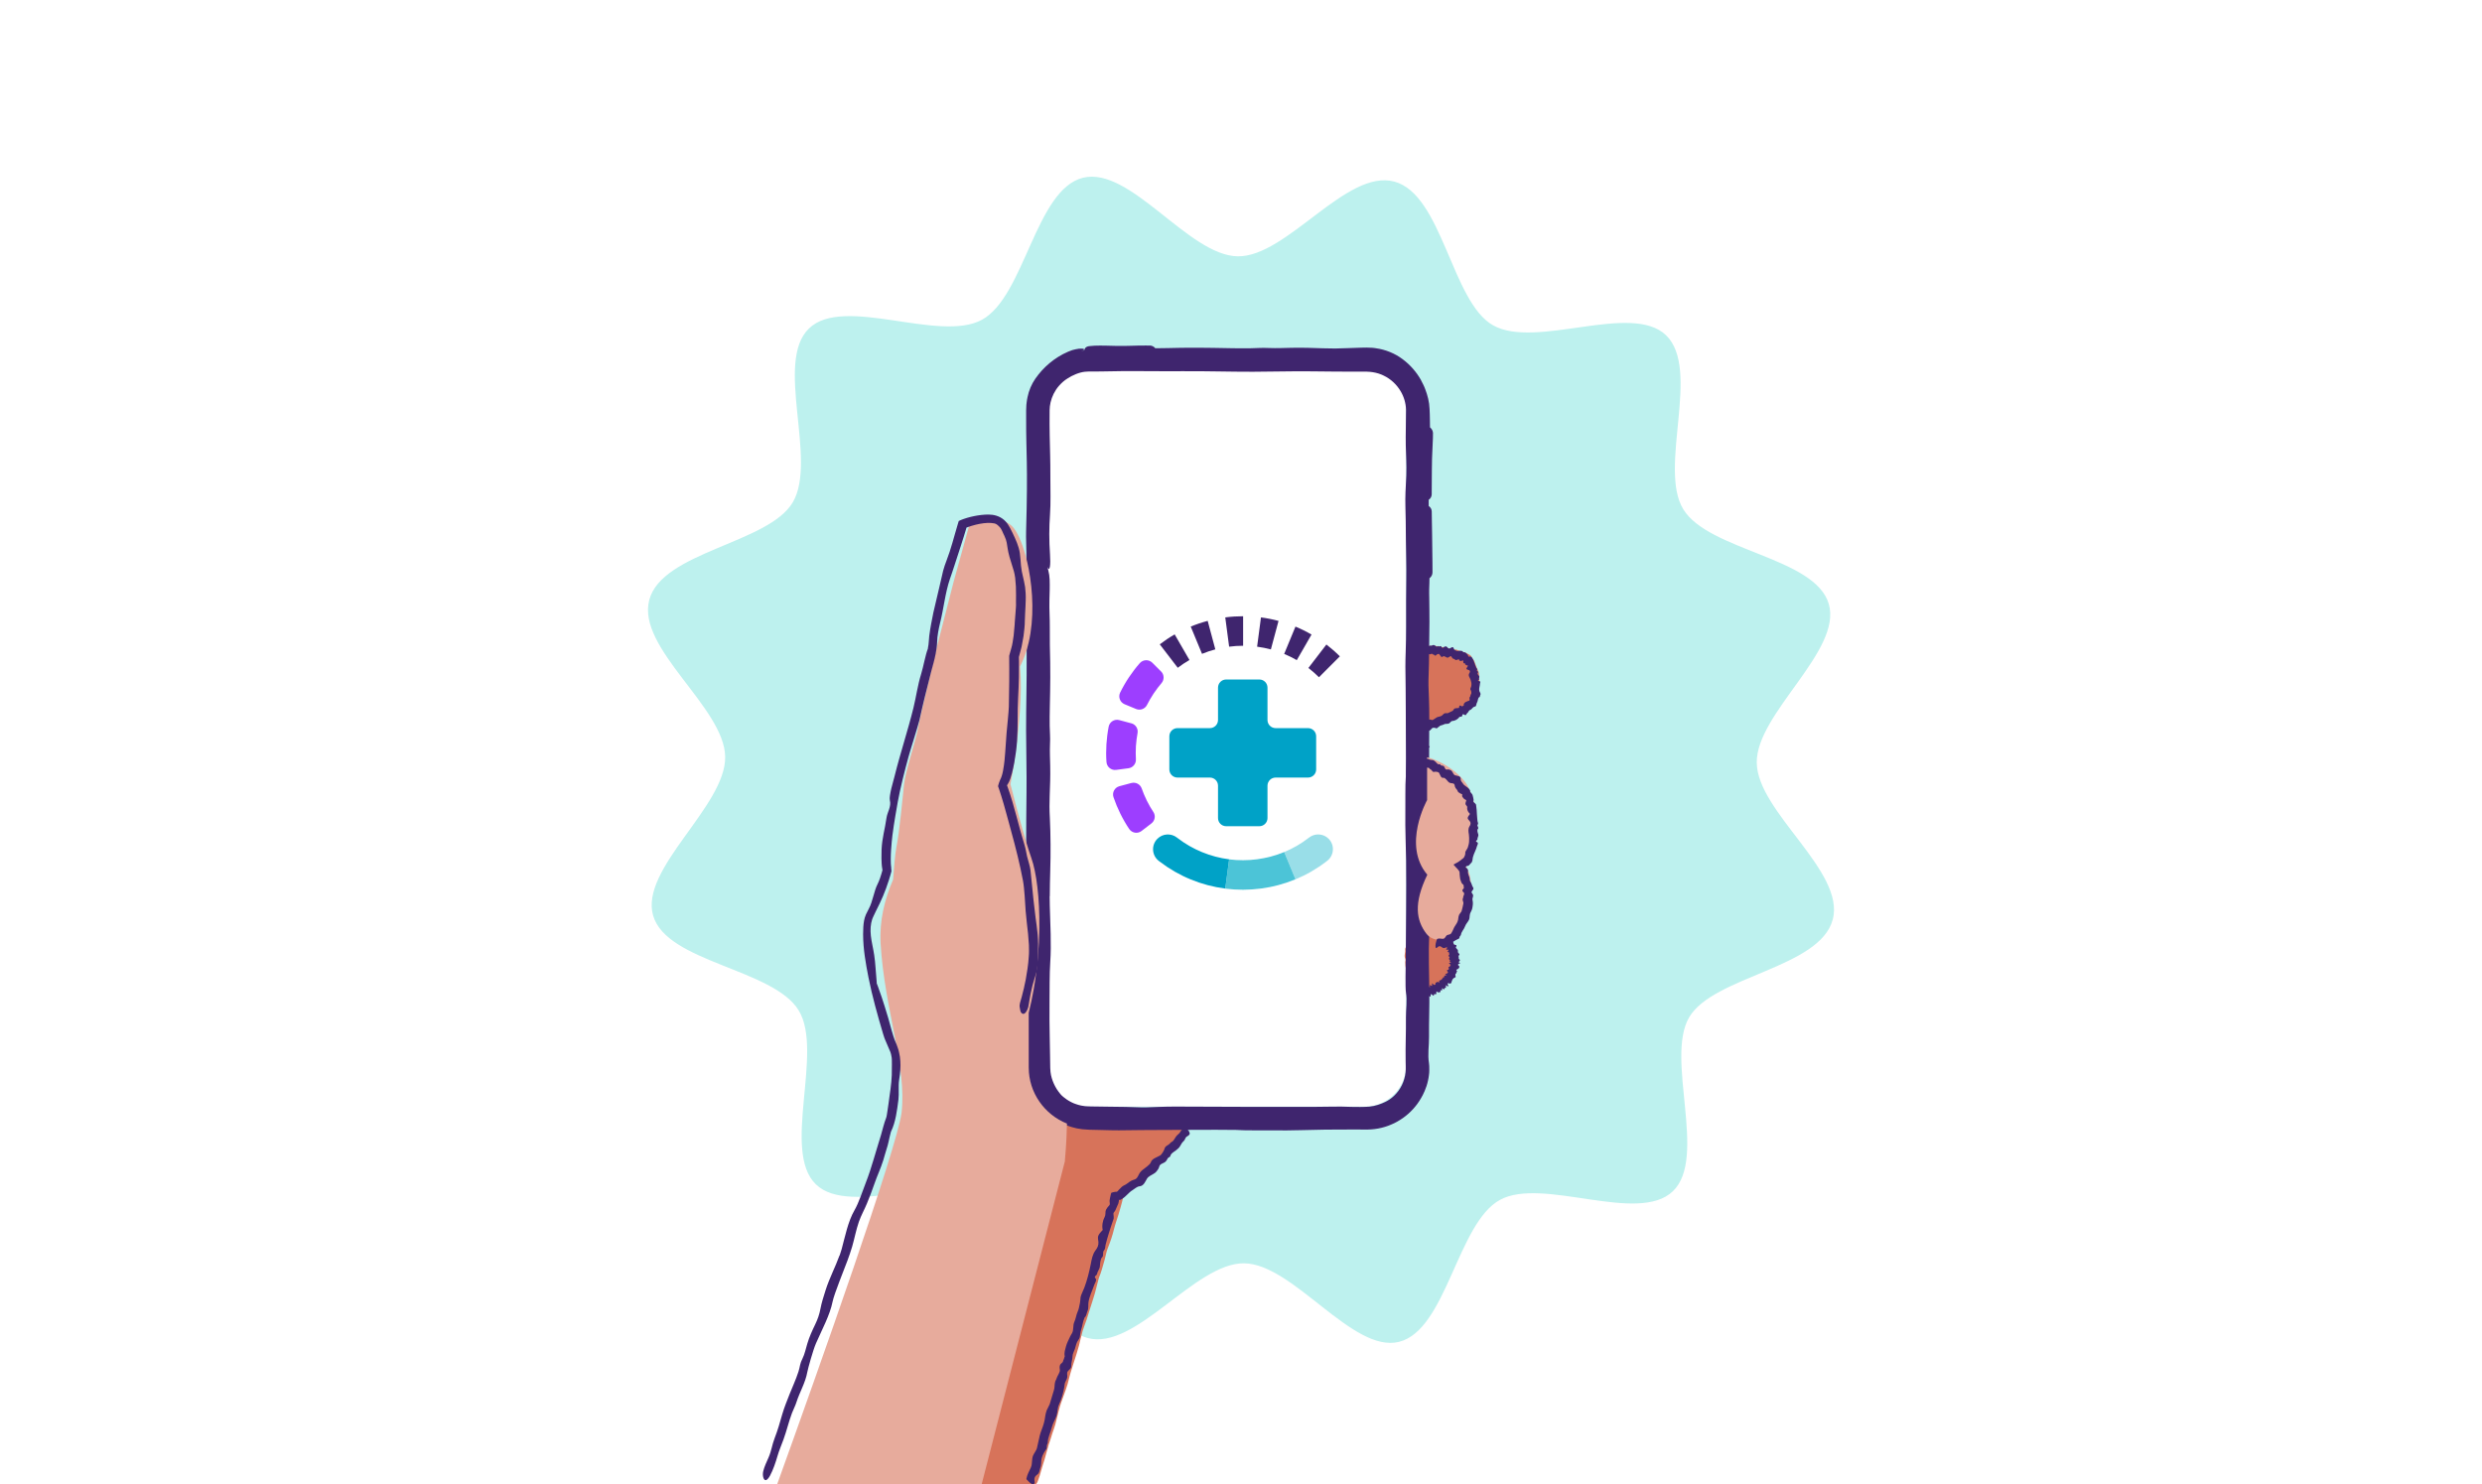
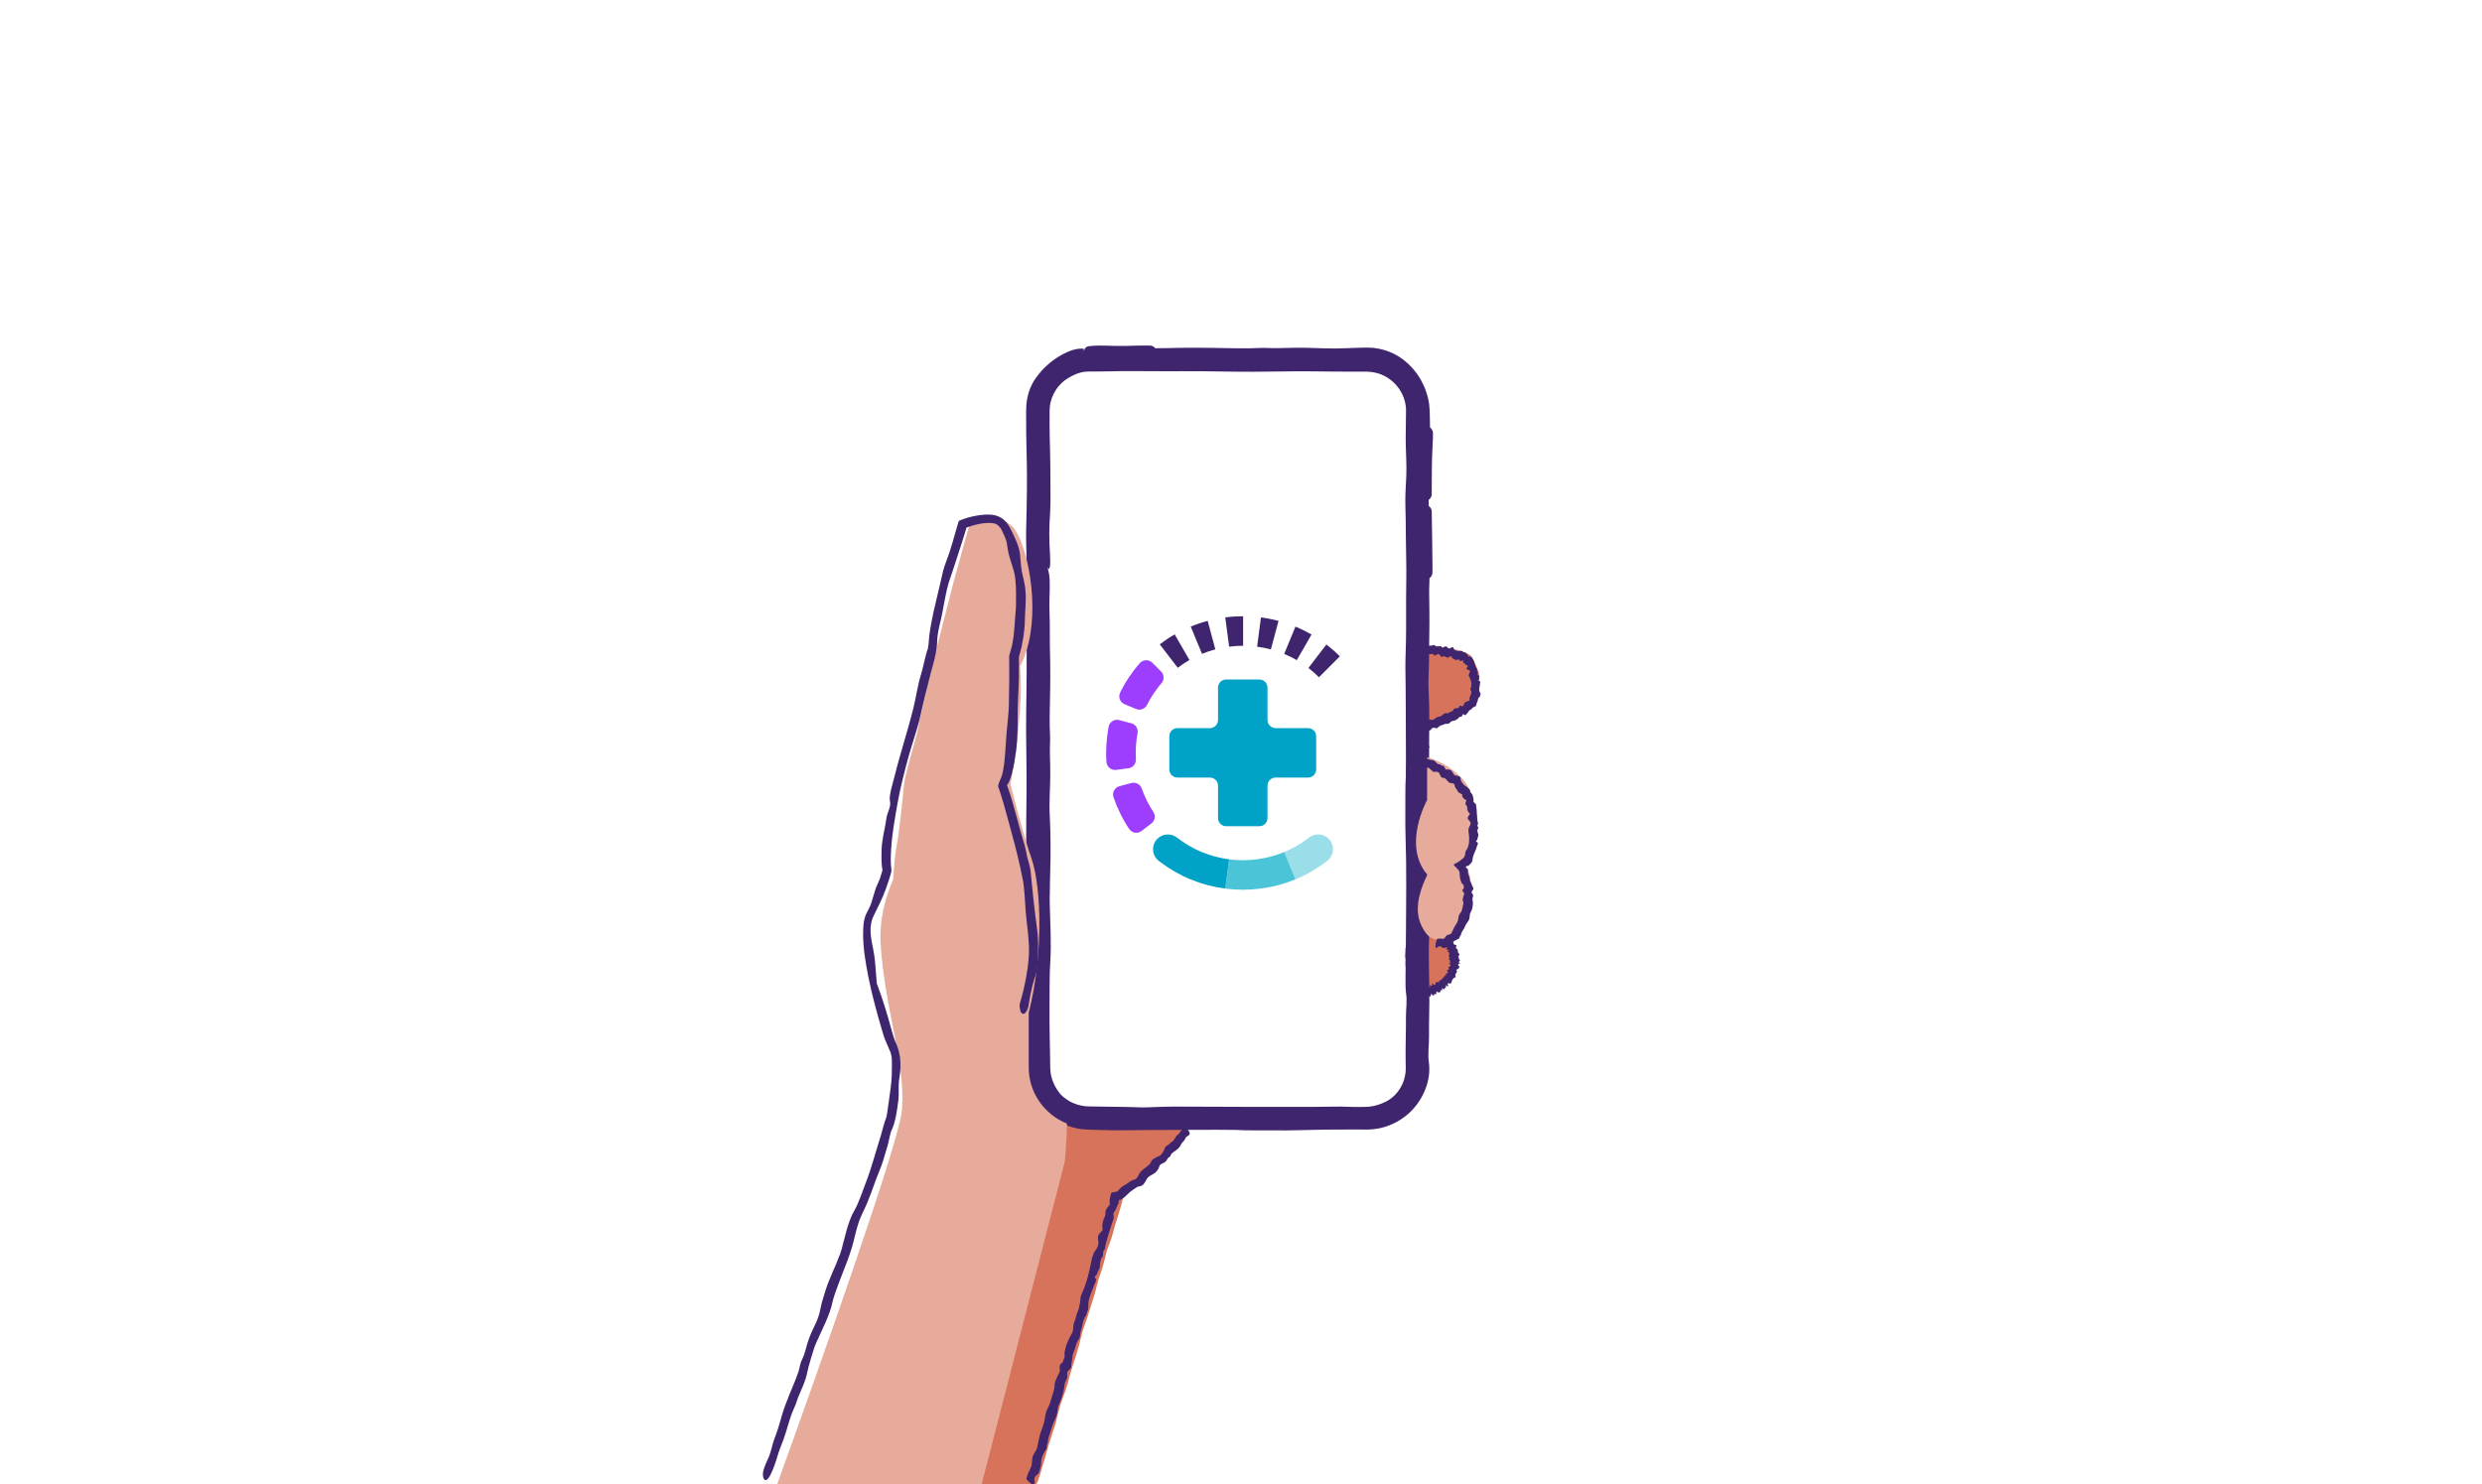
<svg xmlns="http://www.w3.org/2000/svg" width="632" height="378" viewBox="0 0 632 378" fill="none">
  <rect width="632" height="378" fill="white" />
-   <path d="M466.659 234.223C463.389 246.554 436.289 248.582 430.117 259.078C423.944 269.574 434.854 294.815 425.986 303.363C417.117 311.911 392.793 299.628 381.931 305.584C371.069 311.54 368.309 338.762 356.219 341.74C344.4 344.67 329.343 321.891 316.806 321.73C304.269 321.569 289.164 344.074 276.93 340.758C264.696 337.458 262.351 310.108 251.808 304.168C241.265 298.228 216.558 310.124 207.753 301.624C198.949 293.125 209.795 267.883 203.383 257.339C196.923 246.699 169.792 245.137 166.314 233.193C162.837 221.248 184.817 205.328 184.657 192.755C184.498 180.183 162.056 165.116 165.325 152.785C168.595 140.454 195.695 138.425 201.868 127.93C208.232 117.112 197.13 92.193 205.999 83.645C214.867 75.097 239.191 87.38 250.054 81.424C260.916 75.467 263.675 48.246 275.765 45.268C287.856 42.29 302.642 65.116 315.179 65.277C327.716 65.438 342.821 42.934 355.054 46.25C367.288 49.55 369.633 76.9 380.176 82.84C391.118 89.022 415.426 76.884 424.231 85.383C433.211 94.076 422.189 119.124 428.601 129.668C435.061 140.309 462.193 141.87 465.67 153.815C469.147 165.759 447.168 181.68 447.327 194.252C447.487 206.825 469.945 221.892 466.675 234.223H466.659Z" fill="#BDF1EE" />
  <g clip-path="url(#clip0_2985_27280)">
    <path d="M347.477 93.457C350.476 93.457 353.182 94.71 355.105 96.719C356.911 98.607 358.027 101.157 358.027 103.967L358.027 187.938L358.027 271.312C358.027 275.014 356.091 278.276 353.178 280.148C351.535 281.207 349.575 281.821 347.477 281.821L276.876 281.821C271.057 281.821 266.326 277.108 266.326 271.312L266.326 103.967C266.326 101.157 267.438 98.607 269.247 96.719C270.903 94.993 273.139 93.825 275.642 93.53C276.048 93.481 276.458 93.457 276.88 93.457L347.477 93.457Z" fill="white" />
    <path d="M374.546 167.722C373.714 166.137 367.477 165.078 360.186 164.375L360.186 184.586C362.036 184.173 363.996 183.624 366.082 182.896C379.212 178.296 376.68 171.788 374.546 167.722Z" fill="#D7735A" />
    <path d="M365.481 165.334C365.964 165.403 366.451 165.649 366.954 165.686C367.226 165.706 367.469 165.734 367.737 165.69C367.98 165.649 368.179 165.686 368.39 165.779C368.646 165.888 368.909 166.005 369.214 166.025C369.392 166.041 369.656 166.025 369.814 166.11C370.041 166.239 370.139 166.147 370.37 166.183C370.711 166.235 371.036 166.405 371.299 166.498C371.567 166.587 371.815 166.704 372.103 166.753C372.452 166.818 372.728 166.866 373.044 167.032C373.279 167.157 373.539 167.137 373.746 167.331C373.884 167.456 373.981 167.602 374.119 167.678C374.188 167.719 374.294 167.723 374.407 167.719C374.521 167.711 374.643 167.691 374.704 167.618C374.769 167.545 374.769 167.392 374.708 167.278C374.566 166.963 374.233 166.741 373.969 166.632C373.734 166.535 373.519 166.385 373.288 166.284C372.926 166.122 372.529 166.082 372.168 165.952C372.022 165.896 371.888 165.803 371.738 165.767C371.271 165.67 370.922 165.362 370.435 165.419C370.289 165.431 369.498 165.387 369.218 165.29C368.605 165.063 368.029 164.732 367.437 164.817C367.108 164.861 366.061 164.586 365.68 164.526C365.493 164.493 365.282 164.469 365.091 164.469C364.746 164.469 364.365 164.546 364.028 164.509C363.764 164.481 363.513 164.344 363.245 164.283C362.965 164.218 362.677 164.17 362.389 164.146C362.032 164.117 361.732 164.004 361.375 163.996C361.233 163.996 361.091 164.012 360.949 164.004C360.9 164.004 360.851 164 360.806 163.996C360.754 163.996 360.701 163.996 360.652 163.996C360.559 163.996 360.47 164 360.38 164.004C360.21 164.012 360.056 164.02 359.841 164.004C359.841 164.008 359.841 164.02 359.841 164.028C359.841 164.041 359.841 164.053 359.837 164.061C359.792 164.182 359.768 164.352 359.752 164.538C359.743 164.631 359.739 164.728 359.735 164.825L359.735 165.055C359.735 165.277 359.768 165.496 359.772 165.706C359.78 165.952 359.938 166.252 359.873 166.482C359.703 167.08 359.642 167.383 359.747 167.949C359.808 168.285 359.723 168.657 359.723 168.992C359.723 169.793 359.829 170.128 359.877 170.326C359.942 170.613 359.946 170.338 359.877 170.621C359.792 170.957 359.67 171.292 359.683 171.636C359.695 171.911 359.788 172.177 359.849 172.448C359.963 172.949 359.91 173.378 359.804 173.851C359.65 174.546 359.699 175.355 359.739 176.062C359.796 177.056 359.768 177.048 359.804 178.043C359.82 178.548 359.796 179.405 359.78 179.91C359.772 180.217 359.67 181.167 359.695 181.474C359.719 181.782 359.776 182.085 359.788 182.4C359.804 182.938 359.853 183.297 359.808 183.835C359.804 183.875 359.8 184.005 359.796 184.114C359.796 184.227 359.796 184.344 359.796 184.462C359.796 184.579 359.796 184.7 359.796 184.821C359.812 184.922 359.743 185.137 359.918 185.04C360.153 184.983 360.393 184.93 360.62 184.878C360.729 184.854 360.839 184.829 360.944 184.809C361.038 184.789 361.078 184.785 361.147 184.773C361.76 184.684 362.32 184.3 362.937 184.223C363.123 184.203 363.31 184.179 363.497 184.138C364.04 184.025 364.596 183.932 365.12 183.746C365.59 183.576 366.089 183.443 366.503 183.128C366.593 183.059 366.731 183.055 366.832 183.002C367.01 182.905 367.075 182.946 367.254 182.861C367.704 182.634 367.834 183.018 368.702 182.323C368.93 182.129 369.664 181.967 369.908 181.834C370.285 181.64 370.321 181.697 370.687 181.474C371.019 181.264 371.328 181.01 371.656 180.799C372.366 180.387 372.947 179.95 373.584 179.425C373.714 179.316 374.351 178.871 374.468 178.734C374.988 178.208 375.065 178.03 375.462 177.408C375.824 176.79 376.185 176.163 376.42 175.468C376.473 175.318 376.517 175.169 376.546 175.011C376.696 174.308 376.704 173.527 376.631 172.828C376.615 172.493 376.635 171.838 376.582 171.498C376.465 170.815 376.087 170.318 375.876 169.687C375.645 169.016 375.487 168.467 375.089 167.86C375.057 167.808 374.984 167.763 374.923 167.755C374.821 167.739 374.655 167.703 374.558 167.727C374.225 167.808 374.148 168.038 374.411 168.261C374.744 168.544 374.898 168.883 374.898 169.279C374.898 169.659 375.113 169.934 375.239 170.298C375.393 170.771 375.56 171.013 375.698 171.385C375.832 171.749 375.97 172.27 375.815 173.2C375.783 173.362 375.868 173.58 375.856 173.746C375.848 173.891 375.815 174.037 375.815 174.178C375.848 174.93 375.483 175.666 375.162 176.329C374.882 176.903 374.375 177.363 373.957 177.836C373.588 178.224 373.267 178.705 372.797 179.009C372.038 179.518 371.251 180.039 370.451 180.545C370.285 180.65 370.135 180.787 369.956 180.868C369.656 181.01 369.291 181.115 369.007 181.28C368.747 181.438 368.585 181.652 368.264 181.721C368.094 181.753 367.923 181.745 367.753 181.769C367.469 181.806 367.262 181.996 367.006 182.113C366.662 182.271 366.309 182.404 365.976 182.586C365.631 182.764 365.229 182.828 364.848 182.946C364.361 183.099 363.886 183.289 363.395 183.322C363.273 183.33 363.075 183.354 362.957 183.394C362.563 183.528 362.182 183.693 361.776 183.786C361.472 183.859 361.176 183.948 360.871 184.033L360.746 184.069L360.656 184.094C360.604 184.102 360.539 184.13 360.575 184.037C360.575 184.029 360.563 184.037 360.571 184.025C360.604 183.976 360.624 183.944 360.636 183.924C360.644 183.912 360.644 183.904 360.648 183.896L360.648 183.883L360.652 183.819C360.652 183.625 360.64 183.423 360.656 183.269C360.705 182.796 360.551 182.335 360.518 181.87C360.449 180.921 360.563 179.946 360.587 178.992C360.591 178.802 360.705 178.176 360.547 178.026C360.287 177.78 360.567 177.541 360.551 177.299C360.518 176.85 360.652 176.49 360.604 176.026C360.567 175.658 360.449 174.894 360.575 174.546C360.681 174.255 360.47 173.806 360.551 173.503C360.656 173.095 360.563 172.901 360.559 172.477C360.555 171.903 360.539 171.329 360.551 170.755C360.567 169.97 360.567 169.202 360.6 168.426C360.612 168.143 360.583 168.192 360.543 167.905C360.527 167.776 360.47 167.65 360.453 167.521C360.429 167.331 360.531 167.125 360.539 166.935C360.559 166.551 360.608 166.167 360.628 165.783C360.636 165.568 360.604 165.35 360.595 165.136C360.595 165.104 360.587 165.055 360.579 165.007C360.579 164.982 360.579 164.962 360.575 164.938C360.575 164.93 360.575 164.926 360.583 164.922C360.64 164.881 360.648 164.877 360.644 164.841L360.697 164.841C360.717 164.841 360.738 164.841 360.762 164.837L360.798 164.829C360.798 164.829 360.811 164.821 360.863 164.825L361.37 164.825C361.707 164.821 362.048 164.825 362.385 164.889C362.754 164.958 363.245 164.974 363.566 165.156C364.048 165.431 364.69 165.298 365.217 165.286C365.306 165.286 365.396 165.286 365.485 165.302L365.481 165.334Z" fill="#D7735A" />
    <path d="M263.64 377.943L285.884 304.166C287.324 302.699 295.261 294.582 301.956 287.193L294.356 287.193L274.019 286.425C272.015 286.425 268.477 286.102 268.477 286.102C268.371 286.158 268.517 288.236 268.464 289.376C268.375 291.393 267.73 295.297 267.535 297.306L267.28 298.301L246.765 377.943" fill="#D7735A" />
    <path d="M273.459 344.171C272.94 345.885 272.222 347.668 271.723 349.462C271.455 350.428 271.203 351.306 271.017 352.235C270.846 353.076 270.631 353.787 270.343 354.564C269.99 355.509 269.629 356.488 269.345 357.559C269.179 358.193 268.968 359.123 268.732 359.725C268.392 360.594 268.416 360.89 268.185 361.714C267.84 362.943 267.377 364.184 267.061 365.174C266.74 366.177 266.407 367.147 266.132 368.21C265.795 369.507 265.543 370.494 265.121 371.807C264.805 372.802 264.687 373.638 264.322 374.677C264.082 375.356 263.823 376.048 263.66 376.739C263.498 377.43 263.591 378.117 263.827 377.951C263.953 377.863 264.119 377.559 264.257 377.216C264.61 376.347 264.947 375.191 265.194 374.257C265.409 373.432 265.701 372.592 265.957 371.759C266.363 370.441 266.663 369.107 267.073 367.794C267.239 367.26 267.458 366.734 267.604 366.205C268.063 364.56 268.696 363.194 269.02 361.556C269.118 361.063 269.82 358.311 270.177 357.288C270.956 355.061 271.824 352.959 272.25 350.934C272.49 349.794 273.731 346.071 274.145 344.733C274.348 344.078 274.571 343.326 274.746 342.668C275.062 341.467 275.33 340.137 275.683 338.949C275.959 338.015 276.344 337.11 276.657 336.172C276.99 335.177 277.314 334.163 277.61 333.152C277.98 331.895 278.385 330.832 278.734 329.575C278.872 329.074 278.99 328.573 279.132 328.075C279.428 327.041 279.509 326.471 279.818 325.436C279.826 325.412 279.834 325.383 279.846 325.359C280.447 323.969 280.848 322.295 281.282 320.808C281.534 319.943 281.7 318.843 282.009 318.051C282.808 315.997 283.189 314.942 283.689 312.913C283.985 311.713 284.464 310.427 284.821 309.251C285.669 306.43 285.924 305.221 286.095 304.502C286.135 304.328 286.131 304.324 286.127 304.303C286.156 304.263 286.204 304.198 286.225 304.174C286.245 304.15 286.245 304.146 286.257 304.138C286.277 304.122 286.338 304.085 286.671 303.786C287.596 302.961 288.541 302.161 289.422 301.231C290.124 300.492 290.732 299.724 291.378 298.964C292.575 297.557 293.699 296.45 294.981 295.249C296.859 293.487 298.856 291.28 300.588 289.331C301.733 288.05 302.483 287.213 302.869 286.781C300.99 286.789 300.02 286.793 297.147 286.809C296.681 286.809 296.133 286.809 295.545 286.813C294.956 286.813 294.327 286.821 293.699 286.781C292.441 286.724 291.183 286.668 290.25 286.627C289.118 286.575 285.616 286.34 284.48 286.324C283.348 286.308 282.22 286.324 281.055 286.288C279.067 286.231 277.748 286.227 275.764 286.106C275.314 286.086 274.827 286.061 274.32 286.037C273.812 286.025 273.289 286.013 272.762 286.001C271.715 285.96 270.664 285.891 269.779 285.799C269.471 285.77 269.158 285.742 268.846 285.714C268.631 285.706 268.31 285.621 268.221 285.778C268.189 285.887 268.132 285.94 268.083 286.033C268.051 286.065 268.059 286.138 268.047 286.191C268.043 286.251 268.03 286.304 268.035 286.368C268.035 286.482 268.035 286.631 268.035 286.716L268.043 286.934L268.067 287.363L268.116 288.216C268.197 289.343 268.108 290.459 267.933 291.563C267.824 292.23 267.714 292.901 267.6 293.576C267.446 294.57 267.276 295.568 267.134 296.579L267.085 296.959L267.061 297.149C267.061 297.177 267.053 297.226 267.053 297.214L267.04 297.262L266.842 297.994L266.46 299.457C266.018 301.227 265.523 303.026 265.223 304.801C265.158 305.185 264.995 305.629 264.906 306.042C264.752 306.753 264.65 306.899 264.488 307.61C264.078 309.397 263.713 309.194 263.044 313.022C262.865 314.049 262.058 316.584 261.81 317.542C261.429 319.025 261.372 319.029 261.007 320.512C260.674 321.875 260.406 323.265 260.053 324.619C259.319 327.469 258.674 329.971 257.943 332.813C257.793 333.399 257.018 336.002 256.864 336.592C256.211 339.082 256.097 339.705 255.501 342.199C254.916 344.628 254.255 347.033 253.618 349.446L253.216 351.019C252.632 353.42 251.999 356.007 251.411 358.408C251.127 359.556 250.437 361.718 250.124 362.862C249.496 365.182 249.179 367.232 248.55 369.552C247.885 372.009 247.292 373.95 246.72 376.492C246.671 376.706 246.647 376.977 246.663 377.111C246.692 377.345 246.72 377.757 246.793 377.867C247.041 378.238 247.365 377.677 247.532 376.496C247.739 375.001 248.092 373.691 248.587 372.402C249.061 371.173 249.293 369.895 249.662 368.493C250.632 364.806 250.396 364.245 252.535 357.369C252.725 356.758 252.859 355.914 253.013 355.283C253.151 354.733 253.322 354.18 253.435 353.642C254.02 350.845 254.904 347.894 255.59 345.089C256.174 342.712 256.941 340.258 257.55 337.886C258.065 335.877 258.479 333.783 259.047 331.774C259.984 328.459 260.869 324.987 261.684 321.563C261.855 320.848 261.997 320.128 262.184 319.421C262.496 318.229 262.926 316.895 263.19 315.706C263.433 314.611 263.522 313.738 263.892 312.594C264.082 312 264.293 311.454 264.488 310.872C264.817 309.898 264.971 308.92 265.206 307.913C265.527 306.551 265.876 305.189 266.168 303.835C266.464 302.452 266.902 301.037 267.28 299.602C267.397 299.146 267.515 298.693 267.629 298.236L267.803 297.557L267.852 297.367L267.872 297.165L267.909 296.821C268.018 295.908 268.16 295.007 268.327 294.142C268.412 293.701 268.542 292.985 268.594 292.525C268.68 291.761 268.753 290.993 268.805 290.221C268.866 289.445 268.858 288.644 268.838 287.884L268.818 287.023L268.809 286.655C268.809 286.615 268.809 286.571 268.809 286.53C268.809 286.498 268.834 286.51 268.854 286.51L268.919 286.51L269.211 286.534L270.084 286.595C271.248 286.668 272.417 286.74 273.622 286.793C273.683 286.793 273.76 286.785 273.804 286.793C274.807 286.955 276.62 286.955 277.756 287.023C279.493 287.136 281.197 287.052 282.918 287.08C286.427 287.145 290.014 287.395 293.532 287.549C293.707 287.561 293.983 287.577 294.307 287.597C294.632 287.605 295.005 287.613 295.374 287.622C296.113 287.63 296.831 287.622 297.107 287.541C298.02 287.282 298.9 287.561 299.793 287.545C299.984 287.545 300.17 287.545 300.353 287.541C300.527 287.541 300.767 287.541 300.775 287.545C300.897 287.549 300.994 287.561 301.071 287.573C300.982 287.654 300.893 287.735 300.803 287.82C300.515 288.127 300.223 288.446 299.919 288.794C299.034 289.82 297.196 291.963 296.239 292.8C295.427 293.511 294.449 294.853 293.626 295.605C292.518 296.619 292.084 297.205 291.012 298.329C289.552 299.857 288.095 301.389 286.61 302.893C286.253 303.257 285.896 303.616 285.547 303.968C284.833 306.292 284.127 308.572 283.417 310.884C283.1 311.883 283.185 311.717 282.918 312.735C282.796 313.196 282.719 313.649 282.597 314.11C282.419 314.785 282.102 315.484 281.891 316.151C281.457 317.497 281.019 318.835 280.585 320.181C280.345 320.937 280.15 321.709 279.927 322.473C279.862 322.699 279.753 323.172 279.668 323.382C279.331 324.227 279.075 325.129 278.811 326.03C278.113 328.391 277.57 330.776 276.795 333.168C276.373 334.474 275.89 336.208 275.391 337.368C274.636 339.118 274.182 341.366 273.715 343.217C273.634 343.533 273.545 343.848 273.447 344.171L273.459 344.171Z" fill="#D7735A" />
    <path d="M360.676 237.376C359.427 238.892 356.875 241.341 358.863 248.116C360.425 253.443 366.243 251.39 368.861 248.593C371.599 245.662 370.382 241.014 368.455 238.588C366.527 236.163 361.926 235.86 360.676 237.376Z" fill="#D7735A" />
    <path d="M358.494 243.377C358.502 243.212 358.538 243.042 358.595 242.876C358.652 242.71 358.701 242.545 358.701 242.375C358.688 242.189 358.721 242.031 358.66 241.845C358.615 241.68 358.627 241.538 358.725 241.409C358.838 241.247 358.948 241.09 358.968 240.887C358.989 240.77 358.985 240.588 359.074 240.495C359.2 240.366 359.123 240.281 359.175 240.132C359.248 239.909 359.431 239.731 359.545 239.582C359.646 239.424 359.784 239.291 359.857 239.101C359.946 238.87 360.027 238.697 360.198 238.507C360.332 238.365 360.324 238.163 360.498 238.034C360.608 237.949 360.737 237.876 360.79 237.743C360.843 237.609 360.701 237.334 360.535 237.258C360.445 237.213 360.352 237.221 360.283 237.25C360.104 237.326 359.962 237.512 359.869 237.674C359.788 237.819 359.65 237.937 359.54 238.066C359.37 238.28 359.289 238.551 359.131 238.773C359.066 238.862 358.952 238.923 358.907 239.028C358.838 239.186 358.721 239.303 358.615 239.428C358.522 239.558 358.441 239.699 358.445 239.885C358.437 239.994 358.36 240.564 358.25 240.75C358.141 240.956 357.99 241.158 357.893 241.364C357.804 241.575 357.751 241.789 357.8 242.003C357.865 242.246 357.666 243.001 357.666 243.284C357.658 243.422 357.658 243.575 357.678 243.709C357.723 243.955 357.873 244.21 357.889 244.449C357.901 244.639 357.808 244.837 357.808 245.031C357.804 245.237 357.812 245.447 357.844 245.649C357.877 245.904 357.861 246.13 357.934 246.377C357.966 246.474 358.015 246.567 358.043 246.664C358.096 246.866 358.201 246.955 358.262 247.157C358.262 247.161 358.262 247.169 358.262 247.173C358.169 247.496 358.348 247.795 358.437 248.078C358.481 248.244 358.717 248.406 358.701 248.584C358.688 249.053 358.737 249.303 359.033 249.631C359.22 249.817 359.297 250.1 359.467 250.302C359.873 250.779 360.165 250.851 360.307 250.904C360.522 250.977 360.352 250.855 360.486 251.037C360.648 251.247 360.831 251.482 361.09 251.575C361.301 251.644 361.529 251.627 361.74 251.611C362.133 251.599 362.425 251.676 362.782 251.793C363.31 251.963 363.931 251.834 364.43 251.668C365.128 251.421 365.128 251.45 365.793 251.15C366.126 250.993 366.694 250.734 367.019 250.556C367.217 250.455 367.85 250.152 368.017 249.99C368.179 249.833 368.321 249.651 368.483 249.489C368.767 249.214 368.926 249.008 369.218 248.737C369.348 248.612 369.481 248.442 369.611 248.272C369.733 248.095 369.834 247.909 369.952 247.771C370.11 247.597 370.151 247.359 370.22 247.137C370.293 246.914 370.321 246.688 370.439 246.49C370.504 246.369 370.593 246.251 370.63 246.118L370.833 245.532C370.881 245.334 370.918 245.132 370.934 244.926C370.954 244.74 370.946 244.554 370.942 244.368C370.934 244.182 370.906 244 370.812 243.826C370.776 243.753 370.812 243.656 370.792 243.575C370.751 243.434 370.816 243.394 370.776 243.256C370.727 243.082 370.8 242.985 370.837 242.84C370.877 242.694 370.865 242.5 370.626 242.157C370.512 241.975 370.492 241.437 370.435 241.243C370.33 240.956 370.378 240.936 370.252 240.657C370.135 240.402 369.928 240.188 369.818 239.934C369.555 239.416 369.303 238.963 368.938 238.503C368.885 238.402 368.573 237.916 368.483 237.815C368.09 237.439 367.96 237.383 367.493 237.132C367.27 237.003 367.039 236.902 366.82 236.768C366.592 236.659 366.365 236.542 366.13 236.449C366.028 236.413 365.923 236.376 365.817 236.348C365.335 236.211 364.799 236.158 364.308 236.118C364.073 236.106 363.626 235.94 363.379 235.936C362.88 235.908 362.478 236.158 361.999 236.239C361.74 236.292 361.5 236.332 361.269 236.429L361.094 236.498C361.038 236.53 360.981 236.566 360.924 236.603C360.815 236.68 360.697 236.748 360.604 236.882C360.571 236.922 360.555 236.999 360.571 237.051C360.595 237.144 360.636 237.29 360.701 237.363C360.924 237.601 361.123 237.662 361.151 237.448C361.22 237.169 361.464 237.043 361.736 237.112C361.861 237.132 361.971 237.128 362.076 237.088C362.182 237.051 362.287 236.999 362.417 236.987C362.742 236.93 362.924 236.845 363.188 236.773C363.452 236.728 363.821 236.708 364.438 236.979C364.543 237.027 364.71 236.971 364.827 236.987C364.929 237.007 365.022 237.06 365.124 237.06C365.391 237.047 365.647 237.144 365.903 237.233C366.146 237.351 366.394 237.452 366.625 237.573C366.726 237.617 366.82 237.674 366.917 237.735C367.01 237.799 367.092 237.876 367.173 237.949C367.347 238.09 367.485 238.26 367.647 238.397C367.911 238.628 368.24 238.838 368.422 239.182C368.711 239.739 369.027 240.297 369.339 240.863C369.404 240.98 369.486 241.094 369.53 241.219C369.611 241.433 369.607 241.7 369.705 241.902C369.802 242.084 369.964 242.209 369.944 242.444C369.936 242.565 369.891 242.682 369.871 242.795C369.826 242.989 369.944 243.151 369.993 243.333C370.058 243.58 370.066 243.834 370.143 244.085C370.192 244.339 370.131 244.614 370.098 244.877C370.082 245.047 370.062 245.217 370.045 245.382C370.009 245.544 369.956 245.702 369.871 245.843C369.83 245.916 369.77 246.033 369.745 246.11C369.676 246.369 369.664 246.656 369.522 246.89C369.429 247.072 369.364 247.266 369.254 247.44C369.153 247.618 369.059 247.808 368.893 247.945C368.885 247.953 368.885 247.969 368.877 247.973C368.658 248.026 368.528 248.321 368.349 248.442C368.098 248.628 367.972 248.943 367.745 249.166C367.282 249.623 366.661 249.897 366.085 250.164C365.968 250.225 365.546 250.298 365.513 250.479C365.46 250.779 365.201 250.589 365.055 250.653C364.779 250.787 364.511 250.726 364.227 250.843C364.004 250.94 363.509 251.138 363.273 251.021C363.083 250.932 362.791 251.146 362.596 251.049C362.47 250.989 362.373 250.977 362.279 250.969C362.182 250.969 362.08 250.977 361.951 250.944C361.594 250.863 361.245 250.746 360.944 250.54C360.53 250.269 360.19 249.914 359.938 249.485C359.853 249.323 359.841 249.368 359.711 249.23C359.658 249.166 359.573 249.117 359.516 249.049C359.435 248.947 359.471 248.778 359.435 248.661C359.35 248.422 359.329 248.163 359.269 247.917C359.24 247.771 359.171 247.638 359.123 247.496C359.11 247.456 359.058 247.375 359.066 247.331C359.102 247.149 359.041 246.983 358.989 246.817C358.887 246.377 358.619 245.96 358.607 245.487C358.603 245.233 358.518 244.905 358.636 244.659C358.843 244.299 358.579 243.903 358.51 243.547C358.498 243.487 358.494 243.426 358.494 243.365L358.494 243.377Z" fill="#D7735A" />
    <path d="M276.093 89.232C276.263 88.755 276.713 88.492 277.249 88.496L292.789 88.496C293.268 88.496 293.678 88.775 293.877 89.175L347.972 89.175C356.453 89.175 363.391 96.087 363.391 104.535L363.391 109.301C363.837 109.483 364.154 109.92 364.154 110.429L364.154 125.91C364.154 126.42 363.837 126.856 363.391 127.038L363.391 129.176C363.837 129.358 364.154 129.795 364.154 130.304L364.154 145.786C364.154 146.295 363.837 146.731 363.391 146.913L363.391 190.488C363.533 190.548 363.679 190.609 363.821 190.67C363.675 190.609 363.533 190.548 363.391 190.488L363.391 271.884C363.391 278.336 359.346 283.886 353.657 286.149C351.896 286.852 349.977 287.245 347.972 287.245L277.371 287.245C268.89 287.245 261.952 280.333 261.952 271.884L261.952 104.535C261.952 96.516 268.205 89.887 276.093 89.232ZM266.821 144.88L266.821 271.88C266.821 277.677 271.552 282.39 277.371 282.39L347.972 282.39C350.07 282.39 352.03 281.772 353.673 280.717C356.586 278.845 358.522 275.583 358.522 271.88L358.522 188.507L358.522 104.535C358.522 98.739 353.791 94.026 347.972 94.026L277.371 94.026C276.953 94.026 276.539 94.054 276.133 94.099C270.895 94.709 266.821 99.155 266.821 104.535L266.821 144.88Z" fill="#3F256E" />
    <path d="M267.312 228.256C267.312 224.008 267.559 219.477 267.503 215.059C267.47 212.686 267.454 210.519 267.328 208.28C267.214 206.251 267.215 204.497 267.292 202.532C267.381 200.147 267.474 197.677 267.417 195.05C267.385 193.498 267.288 191.246 267.361 189.714C267.466 187.507 267.312 186.853 267.288 184.823C267.251 181.796 267.373 178.667 267.397 176.201C267.421 173.712 267.474 171.278 267.417 168.675C267.344 165.498 267.283 163.093 267.316 159.815C267.34 157.341 267.154 155.364 267.223 152.757C267.267 151.055 267.34 149.305 267.275 147.623C267.21 145.946 266.805 144.45 266.553 144.984C266.419 145.271 266.322 146.075 266.273 146.944C266.151 149.159 266.164 152.009 266.212 154.297C266.257 156.314 266.204 158.424 266.196 160.494C266.184 163.76 266.322 167.002 266.302 170.264C266.293 171.593 266.212 172.931 266.229 174.233C266.277 178.283 265.977 181.816 266.212 185.749C266.281 186.937 266.46 193.664 266.391 196.234C266.249 201.825 265.924 207.185 266.176 212.076C266.318 214.824 266.155 224.125 266.139 227.452C266.131 229.077 266.139 230.932 266.172 232.549C266.233 235.492 266.415 238.693 266.423 241.636C266.427 243.948 266.277 246.26 266.237 248.604C266.192 251.09 266.168 253.613 266.176 256.111C266.188 259.215 266.074 261.903 266.115 264.999C266.139 266.228 266.164 267.445 266.188 268.678C266.2 269.955 266.233 270.929 266.269 271.907C266.334 272.934 266.468 273.953 266.87 275.23C266.894 275.295 266.914 275.359 266.93 275.416C266.999 275.638 267.068 275.865 267.137 276.095C267.214 276.322 267.32 276.536 267.413 276.762C267.588 277.219 267.864 277.627 268.107 278.064C268.667 278.884 269.32 279.676 270.112 280.327C270.899 280.97 271.755 281.552 272.692 281.944L273.037 282.102L273.394 282.227C273.63 282.308 273.865 282.397 274.104 282.474C274.591 282.583 275.058 282.74 275.545 282.789C275.825 282.825 276.113 282.886 276.409 282.89C276.705 282.894 277.005 282.902 277.31 282.91C277.89 282.89 278.482 282.866 279.071 282.841C280.247 282.797 281.404 282.761 282.414 282.809C287.64 283.052 290.306 283.137 295.277 282.987C298.218 282.898 301.472 283.023 304.398 283.023C311.405 283.023 314.343 282.874 316.092 282.809C318.595 282.716 316.197 282.716 318.668 282.813C321.606 282.93 324.532 283.104 327.571 283.088C329.997 283.072 332.31 282.938 334.671 282.854C339.05 282.696 342.803 282.769 346.966 282.918C347.351 282.93 347.737 282.943 348.13 282.955C348.54 282.963 348.954 282.943 349.368 282.902C350.2 282.821 351.036 282.631 351.843 282.348C353.466 281.782 354.971 280.792 356.176 279.519C357.382 278.242 358.27 276.669 358.741 275.008C358.98 274.179 359.114 273.33 359.155 272.486C359.159 272.275 359.163 272.065 359.171 271.855C359.171 271.657 359.171 271.463 359.167 271.265C359.167 270.873 359.159 270.485 359.155 270.101C359.074 261.422 359.114 261.499 359.065 252.812C359.041 248.398 359.078 240.916 359.102 236.502C359.114 233.822 359.26 225.54 359.224 222.852C359.187 220.18 359.106 217.512 359.094 214.76C359.07 210.059 359.005 206.942 359.065 202.253C359.122 198.013 359.037 192.249 359.102 188.041C359.183 182.754 358.854 177.208 358.988 171.913C359.029 170.304 359.074 168.691 359.094 167.066C359.155 162.28 359.264 157.482 359.244 152.708C359.228 148.383 359.268 143.957 359.053 139.705C359.009 138.787 359.07 137.668 359.045 136.673C359.005 134.943 359.09 134.551 359.061 132.825C358.992 128.484 359.569 128.73 359.134 119.547C359.017 117.085 359.228 110.791 359.228 108.439C359.228 106.624 359.248 105.706 359.264 104.789C359.236 103.855 359.313 102.804 358.688 100.965C358.096 99.283 357.098 97.739 355.795 96.535C354.489 95.33 352.918 94.425 351.234 93.907C350.342 93.661 349.445 93.467 348.54 93.447C348.082 93.414 347.66 93.414 347.238 93.418C346.816 93.418 346.398 93.418 345.98 93.418C344.308 93.418 342.665 93.418 341.021 93.418C337.735 93.418 334.456 93.422 330.963 93.426C329.518 93.406 323.059 93.305 321.606 93.285C315.479 93.265 313.978 93.333 307.875 93.394C301.935 93.455 295.995 93.394 290.05 93.374L286.188 93.374C283.242 93.398 280.207 93.402 277.123 93.459C273.885 93.535 270.765 95.128 268.842 97.533C268.355 98.087 267.86 98.851 267.393 99.728C266.939 100.613 266.59 101.64 266.379 102.703C266.334 102.97 266.293 103.237 266.249 103.503C266.229 103.774 266.212 104.041 266.192 104.304C266.16 104.833 266.164 105.302 266.147 105.779C266.131 106.721 266.119 107.582 266.107 108.285C266.062 113.985 266.354 118.88 266.31 124.579C266.265 130.618 266.135 135.42 266.249 141.601C266.257 142.126 266.322 142.761 266.391 143.052C266.513 143.569 266.695 144.503 266.837 144.717C267.308 145.425 267.559 143.945 267.365 141.136C267.121 137.579 267.137 134.365 267.365 131.111C267.584 128.007 267.45 124.939 267.458 121.499C267.474 116.98 267.348 114.433 267.288 110.884C267.259 109.11 267.235 107.081 267.267 104.441C267.288 103.176 267.576 101.753 268.282 100.314C268.643 99.603 269.093 98.875 269.698 98.208C270.294 97.537 271 96.886 271.86 96.365C273.041 95.581 274.826 94.809 276.291 94.671C276.608 94.651 276.928 94.635 277.249 94.615C277.573 94.603 277.922 94.615 278.259 94.615C278.937 94.619 279.606 94.623 280.26 94.603C287.052 94.421 294.376 94.586 301.257 94.538C307.08 94.498 313.195 94.688 319.025 94.679C323.964 94.675 329.035 94.506 333.998 94.574C338.096 94.631 342.275 94.655 346.479 94.655L348.049 94.655C348.544 94.683 349.039 94.692 349.526 94.784C350.021 94.837 350.496 94.991 350.975 95.112L351.673 95.362C351.908 95.439 352.123 95.569 352.35 95.666C354.14 96.519 355.649 97.937 356.651 99.639C357.499 101.058 357.978 102.695 358.019 104.352C358.031 107.259 357.897 110.585 357.958 113.471C358.01 116.131 358.193 118.189 358.096 121.034C358.047 122.506 357.946 123.888 357.885 125.343C357.779 127.777 357.913 130.113 357.942 132.562C357.982 135.877 357.986 139.208 358.067 142.498C358.148 145.845 358.047 149.354 358.039 152.874C358.031 157.329 358.088 161.803 357.937 165.979C357.897 167.038 357.852 168.764 357.86 169.851C357.889 173.481 357.974 177.115 357.958 180.737C357.933 186.202 358.055 191.63 357.97 197.261C357.97 197.403 357.986 197.584 357.974 197.694C357.783 200.074 357.893 204.355 357.848 207.039C357.779 211.15 357.994 215.168 358.043 219.234C358.14 227.529 357.978 236.017 357.95 244.332C357.942 245.993 357.787 251.474 358.006 252.772C358.376 254.918 357.974 257.008 357.998 259.114C358.043 263.035 357.852 266.172 357.921 270.222C357.929 270.622 357.937 271.079 357.946 271.572C357.958 272.073 357.95 272.558 357.901 273.1C357.791 274.159 357.487 275.311 356.968 276.358C356.72 276.887 356.4 277.381 356.071 277.841C355.726 278.294 355.365 278.718 354.98 279.078C354.221 279.81 353.413 280.311 352.768 280.622C351.677 281.144 350.236 281.689 348.686 281.835C347.932 281.904 347.088 281.896 346.313 281.916C345.534 281.924 344.791 281.924 344.13 281.896C340.567 281.746 338.847 281.879 335.154 281.883L320.084 281.896C313.215 281.871 306.508 281.847 299.695 281.823C297.2 281.807 297.634 281.847 295.131 281.9C293.998 281.924 292.911 282.001 291.779 282.025C290.115 282.057 288.306 281.916 286.642 281.904C284.958 281.883 283.282 281.863 281.603 281.839L279.083 281.803C278.251 281.786 277.375 281.803 276.608 281.738C276.385 281.738 276.165 281.698 275.946 281.661C275.727 281.625 275.508 281.601 275.289 281.556C274.859 281.439 274.417 281.366 274.003 281.196C273.151 280.926 272.355 280.497 271.613 280C271.175 279.701 270.306 279.034 270.006 278.617C269.665 278.233 269.389 277.801 269.093 277.381L268.704 276.714C268.57 276.495 268.476 276.249 268.359 276.018C267.937 275.077 267.616 274.07 267.499 273.027C267.45 272.688 267.454 272.344 267.425 272C267.409 271.653 267.417 271.277 267.409 270.913L267.377 268.726C267.352 267.271 267.324 265.812 267.3 264.353C267.247 261.43 267.206 258.492 267.243 255.513C267.279 252.259 267.227 247.998 267.43 245.023C267.738 240.536 267.434 235.124 267.312 230.597C267.292 229.829 267.283 229.045 267.283 228.252L267.312 228.256Z" fill="#3F256E" />
    <path d="M361.857 96.83C360.709 94.805 359.118 92.93 357.147 91.471C355.191 89.991 352.801 89.033 350.37 88.689C350.042 88.653 349.721 88.576 349.397 88.572C349.072 88.56 348.755 88.548 348.435 88.536L347.96 88.52L347.51 88.528C347.21 88.532 346.909 88.54 346.613 88.544C345.42 88.568 344.248 88.605 343.059 88.665C340.896 88.778 339.03 88.778 336.936 88.702C334.396 88.613 331.762 88.52 328.967 88.576C327.311 88.609 324.913 88.706 323.286 88.633C320.933 88.528 320.235 88.681 318.076 88.706C314.851 88.742 311.519 88.621 308.894 88.597C306.24 88.572 303.648 88.52 300.876 88.576C299.614 88.601 298.462 88.625 297.326 88.649C296.758 88.657 296.194 88.665 295.618 88.673C295.33 88.673 295.042 88.677 294.745 88.681C294.599 88.681 294.449 88.681 294.303 88.681C294.23 88.681 294.181 88.694 294.133 88.673C294.116 88.641 294.104 88.625 294.072 88.584L294.06 88.568L294.027 88.536C294.003 88.512 293.982 88.487 293.958 88.467C293.909 88.423 293.861 88.382 293.808 88.342C293.597 88.184 293.333 88.067 293.053 88.022C292.984 88.014 292.911 88.006 292.838 88.002L292.672 88.002C292.566 88.002 292.461 88.002 292.355 88.002C292.144 88.002 291.925 88.002 291.702 87.998C289.069 87.974 286.963 88.16 284.183 88.091C282.37 88.047 280.503 87.974 278.718 88.039C278.272 88.055 277.837 88.091 277.444 88.144C277.265 88.168 277.014 88.196 276.831 88.281C276.64 88.358 276.486 88.475 276.377 88.597C276.158 88.847 276.141 89.086 276.174 89.195C276.21 89.308 276.283 89.312 276.385 89.239C276.494 89.162 276.653 89.041 276.892 88.997C277.018 88.972 277.127 88.972 277.318 88.997C277.533 89.013 277.76 89.029 277.992 89.041C280.353 89.162 283.388 89.15 285.823 89.102C287.973 89.057 290.217 89.11 292.42 89.118L292.814 89.118C292.883 89.122 292.948 89.138 293.013 89.162C293.078 89.187 293.134 89.227 293.187 89.272C293.199 89.284 293.212 89.296 293.224 89.308C293.244 89.332 293.285 89.393 293.313 89.441L293.504 89.789C293.658 89.797 293.828 89.789 293.991 89.789L294.392 89.789L294.936 89.781L296.027 89.765L298.206 89.728C299.659 89.704 301.112 89.684 302.564 89.692C303.98 89.7 305.409 89.781 306.796 89.765C311.109 89.716 314.875 90.015 319.066 89.781C320.332 89.712 327.502 89.534 330.237 89.603C336.193 89.745 341.902 90.068 347.116 89.817C347.481 89.801 347.968 89.777 348.496 89.805C348.764 89.817 349.052 89.825 349.356 89.838C349.66 89.854 349.977 89.922 350.31 89.967C350.979 90.035 351.673 90.258 352.407 90.444C352.76 90.577 353.121 90.711 353.487 90.844C353.673 90.905 353.848 90.99 354.022 91.078L354.554 91.337C355.954 92.057 357.264 92.998 358.254 94.001C359.24 95.003 359.983 95.99 360.421 96.713C361.314 98.1 362.06 99.854 362.417 101.459C362.494 101.758 362.531 102.073 362.596 102.38C362.649 102.692 362.73 103.003 362.738 103.326C362.791 103.965 362.86 104.607 362.868 105.295C362.912 106.726 362.957 108.165 362.998 109.571C363.099 109.616 363.2 109.664 363.298 109.713C363.351 109.737 363.383 109.761 363.428 109.785C363.468 109.81 363.468 109.818 363.493 109.834C363.562 109.895 363.618 109.967 363.663 110.044C363.708 110.121 363.736 110.21 363.752 110.295C363.76 110.339 363.764 110.38 363.764 110.432L363.764 110.63C363.773 113.084 363.622 115.542 363.578 118.027C363.562 119.345 363.545 120.675 363.529 122.005C363.529 123.319 363.521 124.636 363.517 125.95C363.509 126.059 363.472 126.164 363.407 126.249C363.371 126.294 363.351 126.326 363.29 126.366L363.176 126.431L363.034 126.496C362.941 126.536 362.847 126.581 362.758 126.621C362.75 127.648 362.742 128.646 362.734 129.604L363.062 129.758C363.119 129.782 363.172 129.81 363.213 129.835L363.277 129.875C363.277 129.875 363.29 129.887 363.294 129.891C363.334 129.928 363.371 129.972 363.395 130.02C363.419 130.069 363.444 130.117 363.456 130.17C363.46 130.194 363.464 130.223 363.468 130.247C363.468 130.279 363.468 130.283 363.468 130.356C363.464 130.841 363.456 131.326 363.452 131.811C363.444 132.785 363.44 133.772 363.452 134.798C363.476 136.104 363.501 137.393 363.525 138.699C363.545 141.403 363.667 142.842 363.675 145.554C363.675 145.623 363.675 145.692 363.667 145.753C363.651 145.918 363.602 146.035 363.517 146.149C363.476 146.201 363.424 146.25 363.371 146.29C363.363 146.298 363.363 146.298 363.346 146.306L363.286 146.339C363.249 146.363 363.196 146.383 363.148 146.407L362.839 146.541C362.819 146.706 362.827 146.905 362.819 147.086L362.807 147.515C362.803 147.729 362.795 147.947 362.791 148.166C362.782 148.602 362.774 149.043 362.77 149.483C362.762 150.369 362.762 151.262 362.77 152.155C362.787 153.946 362.807 155.733 362.823 157.434C362.831 159.706 363.062 162.471 362.965 164.605C362.722 170.131 362.636 172.948 362.787 178.203C362.876 181.315 362.75 184.751 362.75 187.847C362.754 189.024 362.758 190.091 362.762 190.471L362.762 190.891L363.148 191.049C363.338 191.13 363.529 191.206 363.578 191.227L364.073 190.075C363.878 189.994 363.687 189.917 363.635 189.897L362.762 189.537L362.77 190.467C362.815 195.625 362.916 197.828 362.965 199.271C363.058 201.918 363.058 199.38 362.961 201.995C362.843 205.103 362.669 208.196 362.685 211.405C362.701 213.968 362.835 216.413 362.92 218.911C363.079 223.54 363.006 227.505 362.855 231.911C362.636 238.366 362.709 245.84 362.766 252.384C362.847 261.596 362.807 261.512 362.855 270.732C362.872 271.92 362.864 273.23 362.588 274.636C362.324 276.035 361.813 277.49 361.082 278.828C360.356 280.17 359.411 281.387 358.388 282.381C357.366 283.38 356.27 284.148 355.292 284.705C354.688 285.029 353.758 285.518 352.586 285.882C351.421 286.254 350.034 286.516 348.634 286.561C347.948 286.581 347.197 286.557 346.495 286.553C345.789 286.549 345.104 286.541 344.467 286.537C343.193 286.528 342.105 286.524 341.387 286.537C338.543 286.573 335.698 286.654 332.765 286.666C327.754 286.69 324.434 286.755 319.44 286.694C314.919 286.638 308.78 286.722 304.301 286.658C298.669 286.577 292.761 286.904 287.117 286.771C285.401 286.731 283.684 286.686 281.956 286.666C280.682 286.65 279.408 286.63 278.13 286.613C277.813 286.605 277.484 286.613 277.18 286.589L276.263 286.528C276.109 286.516 275.959 286.516 275.805 286.492L275.354 286.415L274.453 286.266C272.072 285.736 269.84 284.633 267.961 283.101C266.277 281.694 264.898 279.891 263.961 277.89C263.9 277.765 263.835 277.644 263.778 277.519L263.632 277.13L263.336 276.358C263.165 275.837 263.027 275.299 262.881 274.774C262.796 274.232 262.662 273.695 262.605 273.153C262.569 272.603 262.488 272.078 262.471 271.504C262.427 270.53 262.488 269.341 262.463 268.286C262.423 266.451 262.508 266.035 262.48 264.204C262.411 259.596 262.987 259.854 262.553 250.109C262.435 247.493 262.646 240.816 262.646 238.318C262.646 234.466 262.723 234.413 262.699 230.573C262.674 227.044 262.549 223.483 262.553 219.962C262.553 212.553 262.553 206.057 262.553 198.676C262.573 197.152 262.674 190.321 262.695 188.785C262.715 182.306 262.646 180.721 262.585 174.266C262.524 167.984 262.585 161.707 262.605 155.421L262.605 151.335C262.561 145.122 262.512 138.412 262.467 132.199C262.451 129.224 262.634 123.517 262.654 120.542C262.674 117.518 262.613 114.705 262.553 111.895C262.524 110.489 262.5 109.086 262.471 107.651C262.463 106.936 262.455 106.212 262.451 105.481C262.451 105.117 262.443 104.741 262.455 104.377C262.476 104.017 262.492 103.658 262.512 103.29C262.666 101.75 263.044 100.319 263.579 98.993C264.143 97.679 264.882 96.487 265.742 95.395C266.61 94.304 267.657 93.358 268.822 92.509C269.986 91.656 271.329 90.969 272.826 90.456C273.325 90.254 273.954 90.076 274.234 89.934C274.36 89.874 274.51 89.805 274.668 89.732C274.831 89.672 275.005 89.611 275.168 89.55C275.496 89.429 275.788 89.308 275.894 89.223C276.247 88.94 276.036 88.787 275.33 88.782C274.977 88.782 274.502 88.795 273.938 88.94C273.654 89.005 273.346 89.078 273.021 89.166C272.701 89.284 272.36 89.413 271.999 89.559C270.193 90.335 268.623 91.337 267.243 92.489C265.864 93.645 264.667 94.955 263.644 96.426C262.67 97.833 261.985 99.442 261.636 101.164C261.575 101.374 261.542 101.592 261.514 101.81C261.481 102.029 261.453 102.247 261.421 102.469C261.343 102.91 261.335 103.358 261.319 103.811C261.311 104.038 261.303 104.264 261.291 104.494C261.291 104.713 261.291 104.935 261.291 105.157C261.291 105.602 261.291 106.051 261.291 106.507C261.262 116.099 261.782 117.32 261.279 135.421C261.234 137.026 261.348 139.172 261.356 140.805C261.36 142.228 261.319 143.691 261.356 145.065C261.538 152.244 261.372 159.993 261.421 167.265C261.461 173.421 261.27 179.884 261.279 186.053C261.283 191.275 261.453 196.635 261.384 201.882C261.27 210.548 261.283 219.562 261.372 228.414C261.392 230.262 261.449 232.109 261.445 233.952C261.437 237.057 261.319 240.573 261.376 243.637C261.429 246.459 261.611 248.645 261.514 251.665C261.465 253.229 261.364 254.692 261.303 256.237C261.197 258.82 261.331 261.297 261.36 263.896C261.376 265.655 261.392 267.417 261.408 269.18C261.417 270.061 261.429 270.938 261.437 271.819L261.526 273.173C261.534 273.4 261.571 273.622 261.611 273.844L261.729 274.511C262.078 276.302 262.707 278.084 263.648 279.73C264.581 281.375 265.827 282.882 267.316 284.107C269.215 285.643 271.475 286.731 273.825 287.276C274.113 287.365 274.413 287.402 274.709 287.45C275.005 287.499 275.301 287.543 275.598 287.592C276.19 287.652 276.787 287.672 277.375 287.713C278.523 287.729 279.655 287.753 280.767 287.79C281.895 287.826 283.737 287.874 284.894 287.866C288.76 287.838 292.631 287.753 296.49 287.769C302.313 287.79 308.095 287.672 314.096 287.757C314.246 287.757 314.441 287.741 314.554 287.753C317.09 287.943 321.651 287.834 324.512 287.879C328.89 287.943 333.17 287.733 337.504 287.685C339.711 287.66 341.935 287.652 344.162 287.656C345.278 287.656 346.394 287.664 347.51 287.664C348.634 287.689 349.806 287.612 350.934 287.402C352.066 287.187 353.182 286.868 354.233 286.399C355.3 285.967 356.303 285.38 357.244 284.722C359.127 283.396 360.705 281.654 361.845 279.673C362.32 278.897 363.217 277.118 363.61 275.227C363.704 274.758 363.813 274.289 363.85 273.832C363.874 273.606 363.898 273.383 363.923 273.169C363.939 272.955 363.935 272.745 363.943 272.547C363.967 271.738 363.915 271.14 363.866 270.788C363.497 268.509 363.898 266.293 363.874 264.058C363.829 259.899 364.02 256.568 363.951 252.271C363.898 248.868 363.732 241.774 363.91 238.589C364.061 235.888 363.764 231.745 363.874 228.944C364.024 225.181 363.89 223.358 363.886 219.457L363.874 203.523C363.886 199.125 363.894 194.788 363.906 190.467L363.156 190.96C363.302 191.021 363.444 191.081 363.582 191.142L364.008 190.151C363.862 190.091 363.72 190.026 363.574 189.966L363.902 190.463C363.915 187.936 363.927 185.422 363.939 182.892C363.955 180.252 363.915 180.713 363.862 178.065C363.837 176.869 363.76 175.721 363.736 174.521C363.704 172.762 363.846 170.85 363.858 169.088C363.898 165.531 363.943 161.99 363.983 158.433C363.996 156.444 363.947 154.435 363.935 152.43C363.935 151.832 363.886 150.623 363.915 150.057C363.939 149.532 363.959 148.998 363.971 148.465C363.975 148.198 363.983 147.931 363.988 147.66L363.988 147.305C363.996 147.284 363.988 147.256 364.004 147.24C364.016 147.236 364.028 147.228 364.04 147.22L364.061 147.204L364.069 147.196L364.101 147.167C364.146 147.131 364.19 147.086 364.231 147.046C364.401 146.876 364.531 146.67 364.625 146.448C364.714 146.225 364.758 145.975 364.758 145.744L364.758 145.272C364.758 144.637 364.754 144.002 364.75 143.368C364.742 140.954 364.702 138.549 364.661 136.14C364.641 134.936 364.621 133.727 364.6 132.514C364.592 131.908 364.584 131.302 364.576 130.696L364.568 130.227C364.56 130.02 364.515 129.81 364.43 129.62C364.345 129.43 364.227 129.252 364.077 129.107C363.878 128.921 363.882 128.945 363.809 128.905C363.785 128.885 363.801 128.832 363.793 128.796L363.793 128.63L363.793 128.08L363.793 127.531L363.793 127.361C363.797 127.324 363.781 127.272 363.805 127.252C363.837 127.239 363.866 127.219 363.898 127.199C363.919 127.187 364.028 127.098 364.101 127.021C364.255 126.86 364.377 126.67 364.454 126.459C364.535 126.261 364.568 126.003 364.564 125.825L364.564 125.332C364.608 121.88 364.552 117.356 364.754 114.195C364.807 113.375 364.844 112.526 364.864 111.653C364.868 111.435 364.872 111.216 364.876 110.998L364.876 110.667L364.884 110.501C364.884 110.448 364.884 110.396 364.884 110.291C364.868 109.931 364.746 109.571 364.535 109.272C364.434 109.123 364.308 108.989 364.166 108.872C364.126 108.84 364.13 108.844 364.13 108.844C364.117 108.144 364.109 107.437 364.097 106.734C364.073 105.865 364.073 105.024 364.012 104.143C363.951 102.36 363.501 100.646 362.916 99.134C362.632 98.338 362.231 97.578 361.829 96.81L361.857 96.83Z" fill="#3F256E" />
    <path d="M261.948 190.473C261.806 190.533 261.66 190.594 261.518 190.655C261.664 190.594 261.806 190.533 261.948 190.473Z" fill="#E7AB9C" />
    <path d="M261.948 271.874L261.948 257.961C262.435 255.984 262.873 253.955 263.23 251.906C264.163 246.57 264.594 241.259 264.654 236.412C264.752 228.683 263.904 222.131 262.622 218.525C262.407 217.923 262.183 217.244 261.948 216.512C259.907 210.134 257.294 199.721 257.294 199.721C257.294 199.721 257.911 196.536 258.548 191.965C259.432 185.635 260.353 176.645 259.737 169.741C260.723 167.861 261.445 165.783 261.944 163.605C263.348 157.505 263.031 150.605 261.944 144.942C261.721 143.774 261.465 142.662 261.181 141.62C260.199 137.974 258.921 135.184 257.7 134.012C253.857 130.326 246.931 133.329 246.931 133.329L242.873 147.982L238.552 164.83C238.552 164.83 234.361 182.033 233.764 185.432C233.168 188.832 230.632 196.063 230.206 199.758C229.78 203.452 229.106 211.448 228.254 215.781C227.95 217.329 227.658 220.53 227.414 223.999C225.264 228.987 223.884 234.508 224.237 240.373C225.251 257.253 230.952 271.498 229.565 283.426C228.303 292.646 208.721 347.971 197.895 377.984L249.97 377.984L271.187 295.621L271.151 295.605C271.345 293.592 271.479 291.575 271.569 289.558C271.617 288.418 271.658 287.278 271.682 286.143C265.997 283.875 261.948 278.325 261.948 271.874Z" fill="#E7AB9C" />
    <path d="M372.873 198.915C368.816 194.064 363.387 192.852 363.387 192.852L363.387 203.765C363.387 203.765 356.984 215.205 363.44 222.763C359.889 230.12 360.62 234.385 363.204 237.788C365.099 240.282 369.425 239.538 371.117 237.586C372.809 235.634 374.294 232.4 374.497 228.358C374.699 224.316 374.634 222.242 372.468 219.534C378.351 216.971 376.318 203.038 372.873 198.919L372.873 198.915Z" fill="#E7AB9C" />
    <path d="M213.772 319.71C212.742 322.604 211.179 325.531 210.222 328.579C209.707 330.216 209.216 331.703 208.915 333.308C208.639 334.763 208.213 335.96 207.597 337.249C206.85 338.814 206.079 340.438 205.548 342.266C205.231 343.345 204.87 344.941 204.363 345.936C203.628 347.371 203.762 347.916 203.316 349.315C202.65 351.401 201.669 353.454 201.027 355.116C200.382 356.797 199.692 358.418 199.173 360.229C198.54 362.44 198.078 364.121 197.225 366.332C196.58 368.002 196.45 369.469 195.692 371.203C195.197 372.335 194.637 373.479 194.349 374.663C194.065 375.848 194.466 377.137 195.075 376.943C195.4 376.838 195.777 376.353 196.081 375.795C196.852 374.368 197.518 372.416 197.972 370.823C198.374 369.417 198.986 368.018 199.498 366.611C200.309 364.392 200.833 362.092 201.66 359.881C201.997 358.98 202.472 358.123 202.76 357.221C203.649 354.428 205.069 352.217 205.58 349.384C205.734 348.527 207.029 343.826 207.775 342.12C209.398 338.401 211.309 334.961 212.015 331.461C212.413 329.496 214.969 323.259 215.801 321.004C216.207 319.9 216.649 318.631 216.978 317.511C217.574 315.466 218 313.166 218.698 311.157C219.246 309.577 220.09 308.097 220.739 306.529C221.425 304.863 222.082 303.162 222.666 301.452C223.393 299.33 224.261 297.567 224.926 295.429C225.19 294.58 225.397 293.723 225.677 292.879C226.261 291.144 226.359 290.098 226.842 288.295C226.854 288.25 226.87 288.206 226.89 288.165C228.067 285.768 228.416 282.749 228.769 280.073C228.96 278.497 228.708 276.556 228.939 275.085C229.24 273.173 229.365 271.681 229.252 270.21C229.223 269.842 229.199 269.474 229.146 269.107C229.077 268.735 229.004 268.359 228.919 267.975C228.874 267.781 228.838 267.587 228.777 267.385C228.712 267.187 228.643 266.984 228.574 266.778C228.501 266.572 228.428 266.366 228.351 266.148C228.31 266.043 228.27 265.934 228.229 265.824C228.185 265.723 228.144 265.626 228.099 265.521C227.247 263.589 226.781 261.293 226.18 259.292C224.756 254.49 224.018 252.518 223.587 251.333C223.003 249.632 223.376 251.305 223.19 249.535C222.971 247.433 222.93 245.331 222.601 243.225C222.35 241.543 221.932 239.959 221.749 238.318C221.579 236.802 221.672 235.367 222.086 234.122L222.265 233.673C222.326 233.52 222.411 233.346 222.488 233.184C222.646 232.857 222.8 232.529 222.959 232.198C223.283 231.539 223.608 230.876 223.945 230.193C224.549 228.964 225.105 227.642 225.608 226.272C225.86 225.585 226.099 224.89 226.322 224.186L226.647 223.123L226.801 222.59L226.996 221.874C226.984 221.708 226.98 221.547 226.959 221.397C226.943 221.235 226.927 221.078 226.915 220.92C226.955 220.961 226.931 220.936 226.939 220.94L226.939 220.932L226.939 220.916L226.939 220.888L226.927 220.831L226.907 220.718L226.878 220.459C226.858 220.286 226.854 220.092 226.838 219.91C226.825 219.53 226.813 219.15 226.817 218.758C226.817 217.986 226.854 217.205 226.898 216.45C227.109 213.382 227.353 211.85 227.576 210.326C227.69 209.562 227.811 208.802 227.974 207.844C228.128 206.886 228.335 205.738 228.607 204.198C228.891 202.638 229.337 200.552 229.844 198.474C230.351 196.396 230.899 194.327 231.321 192.795C231.82 190.931 233.666 185.24 234.129 183.356C234.579 181.481 234.941 179.577 235.448 177.649C236.304 174.351 236.787 172.148 237.704 168.845C237.919 168.101 238.097 167.265 238.272 166.392C238.43 165.502 238.588 164.589 238.621 163.562C238.645 163.142 238.673 162.725 238.698 162.313C238.746 161.897 238.82 161.468 238.876 161.056C239.01 160.227 239.193 159.423 239.363 158.699C240.301 155.045 240.658 151.007 241.903 147.381C242.277 146.282 242.674 145.182 243.019 144.063C243.551 142.422 244.086 140.776 244.622 139.131L245.409 136.662L245.786 135.425L245.969 134.806L246.058 134.495C246.079 134.422 246.07 134.446 246.074 134.434L246.074 134.422L246.083 134.386C246.095 134.378 246.107 134.37 246.119 134.366L246.18 134.341L246.423 134.248C246.752 134.127 247.085 134.018 247.418 133.917C248.087 133.711 248.761 133.545 249.43 133.416C250.765 133.165 252.076 133.068 253.228 133.303C253.768 133.412 254.21 133.877 254.579 134.261C254.737 134.438 254.855 134.588 254.952 134.786C255.05 134.964 255.127 135.121 255.204 135.279C255.358 135.594 255.472 135.95 255.752 136.463C256.401 137.826 256.393 138.602 256.588 139.726C256.628 140.008 256.685 140.32 256.762 140.663C256.847 141.011 256.945 141.399 257.058 141.852C257.31 142.749 257.663 143.893 258.158 145.449C258.284 145.87 258.397 146.464 258.499 147.143C258.572 147.826 258.629 148.598 258.681 149.362C258.693 150.13 258.706 150.894 258.718 151.573C258.714 152.248 258.689 152.834 258.702 153.251C258.706 153.57 258.71 153.849 258.714 154.099C258.71 154.35 258.693 154.568 258.681 154.77C258.653 155.171 258.629 155.494 258.604 155.813C258.572 156.133 258.568 156.456 258.523 156.852C258.482 157.248 258.442 157.725 258.405 158.356C258.385 158.647 258.381 158.938 258.353 159.229L258.271 160.098C258.215 160.68 258.182 161.266 258.113 161.848C257.931 163 257.809 164.176 257.456 165.284C257.285 165.886 257.119 166.485 256.969 167.018C256.977 168.174 256.981 169.302 256.989 170.418C256.989 171.477 256.981 172.528 256.981 173.574C256.965 175.672 256.941 177.778 256.884 179.997C256.872 181.036 256.397 185.64 256.308 186.671C256.153 188.842 256.056 190.196 255.963 191.542C255.853 192.876 255.784 194.238 255.407 196.291C255.24 197.164 254.989 198.038 254.664 198.612C254.559 198.911 254.453 199.198 254.36 199.412C254.307 199.517 254.283 199.634 254.246 199.784L254.137 200.228L254.429 201.073L254.599 201.595L254.936 202.642C255.155 203.341 255.366 204.044 255.573 204.752C255.979 206.162 256.377 207.577 256.75 209L257.472 211.664C258.588 215.714 259.704 220.116 260.475 224.243C260.864 226.223 261.027 230.088 261.169 232.076C261.343 234.102 261.578 235.969 261.781 237.853C261.875 238.791 261.948 239.736 261.996 240.694C262.008 241.652 262.053 242.635 261.956 243.645C261.834 245.792 261.493 247.683 261.169 249.571C261.067 250.04 260.966 250.505 260.864 250.978C260.816 251.216 260.767 251.451 260.718 251.689C260.657 251.923 260.596 252.162 260.536 252.4C260.41 252.877 260.308 253.371 260.174 253.864C260.028 254.353 259.882 254.854 259.74 255.375C259.659 255.735 259.582 256.172 259.635 256.418C259.72 256.839 259.801 257.603 260 257.861C260.329 258.294 260.71 258.318 261.071 257.958C261.254 257.776 261.428 257.502 261.587 257.138C261.668 256.956 261.741 256.754 261.81 256.532C261.871 256.309 261.911 256.059 261.952 255.796C262 255.46 262.053 255.133 262.11 254.814C262.175 254.494 262.236 254.179 262.28 253.864C262.382 253.237 262.516 252.635 262.662 252.045C262.783 251.446 262.93 250.864 263.104 250.286C263.287 249.708 263.429 249.126 263.636 248.548C263.729 248.269 263.814 247.99 263.887 247.712C263.952 247.429 264.001 247.146 264.049 246.863C264.139 246.293 264.212 245.715 264.248 245.133C264.305 243.96 264.317 242.76 264.329 241.495C264.362 240.662 264.333 239.922 264.301 239.239C264.269 238.556 264.228 237.93 264.155 237.331C264.086 236.733 264.017 236.155 263.948 235.565C263.863 234.979 263.778 234.381 263.696 233.738C263.522 232.452 263.352 230.989 263.149 229.069C262.954 227.145 262.715 224.772 262.402 221.676C262.284 220.577 261.777 219.17 261.522 218.083C261.311 217.133 261.169 216.134 260.885 215.229C259.408 210.52 258.316 205.33 256.64 200.612C256.579 200.447 256.519 200.277 256.458 200.107L256.425 200.014C256.413 199.982 256.397 199.949 256.437 199.933C256.486 199.897 256.523 199.844 256.563 199.792C257.16 198.826 257.407 197.884 257.667 196.962C257.91 196.037 258.105 195.115 258.276 194.198C258.612 192.358 258.848 190.523 258.977 188.72C259.233 185.135 259.026 181.461 259.237 177.875C259.339 176.121 259.404 174.347 259.44 172.556C259.456 171.663 259.464 170.765 259.464 169.864L259.464 168.514L259.44 167.333L259.874 165.704C259.955 165.397 260.041 165.09 260.114 164.779L260.292 163.841C260.406 163.218 260.532 162.596 260.629 161.969C260.702 161.343 260.775 160.716 260.844 160.09C260.933 159.451 260.933 158.804 260.954 158.162C260.966 157.519 261.023 156.88 261.031 156.242C261.067 155.167 261.181 154.015 261.181 152.867C261.225 151.719 261.156 150.571 261.027 149.512C260.893 148.537 260.653 147.689 260.475 146.824C260.365 146.391 260.264 145.959 260.183 145.498C260.101 145.041 260.041 144.556 259.976 144.038C259.915 143.501 259.886 142.967 259.854 142.438C259.805 141.912 259.757 141.383 259.684 140.841C259.404 139.038 258.645 137.438 257.854 135.768C257.72 135.485 257.565 135.202 257.428 134.919L257.212 134.495C257.135 134.353 257.046 134.212 256.961 134.075L256.705 133.654L256.575 133.444L256.409 133.222C256.299 133.072 256.186 132.927 256.052 132.793C255.926 132.656 255.796 132.522 255.65 132.401C255.082 131.908 254.413 131.552 253.735 131.342C253.053 131.128 252.368 131.047 251.706 131.043C250.461 131.043 249.252 131.197 248.055 131.435C247.458 131.556 246.862 131.706 246.273 131.876C245.981 131.965 245.685 132.054 245.393 132.159C245.23 132.215 244.991 132.304 244.78 132.393C244.565 132.482 244.342 132.571 244.135 132.676C244.046 132.963 243.96 133.254 243.871 133.541C243.636 134.345 243.405 135.154 243.169 135.958C242.946 136.73 242.727 137.502 242.508 138.266C242.062 139.794 241.591 141.286 241.039 142.705C240.755 143.424 240.341 144.608 240.15 145.372C239.521 147.931 239.006 150.518 238.357 153.065C237.862 154.989 237.46 156.929 237.099 158.906C237.014 159.403 236.925 159.9 236.839 160.401C236.766 160.91 236.693 161.424 236.62 161.937C236.588 162.2 236.576 162.483 236.551 162.754L236.486 163.538L236.422 164.213C236.405 164.435 236.34 164.686 236.3 164.92C236.28 165.017 236.296 165.147 236.267 165.215C235.647 166.772 235.131 169.787 234.559 171.634C233.679 174.456 233.305 177.362 232.607 180.22C231.179 186.044 229.219 191.881 227.771 197.751C227.633 198.341 227.255 199.586 226.959 200.819C226.679 202.055 226.452 203.272 226.582 203.777C227.008 205.443 225.945 206.785 225.73 208.309C225.344 211.134 224.618 213.337 224.48 216.332C224.456 216.931 224.44 217.699 224.452 218.551C224.456 218.976 224.472 219.429 224.5 219.893C224.537 220.374 224.561 220.811 224.675 221.385C224.683 221.417 224.691 221.45 224.703 221.482C224.724 221.514 224.703 221.547 224.699 221.583L224.663 221.741L224.59 222.016C224.537 222.197 224.484 222.379 224.435 222.557C224.33 222.913 224.22 223.252 224.111 223.576C223.888 224.219 223.656 224.784 223.433 225.213C222.585 226.842 222.192 229.671 221.271 231.349C220.97 231.911 220.715 232.404 220.508 232.873C220.398 233.148 220.293 233.423 220.208 233.689C220.139 233.956 220.074 234.219 220.017 234.482C219.822 235.533 219.794 236.571 219.777 237.958C219.786 241.725 220.443 245.339 221.141 248.924C222.123 253.827 223.445 258.508 224.849 263.246C225.373 264.976 225.357 264.652 226.042 266.338C226.205 266.726 226.334 267.049 226.497 267.405L226.728 267.934C226.797 268.116 226.842 268.306 226.894 268.496C226.963 268.775 227.016 269.066 227.057 269.361C227.101 269.656 227.085 269.964 227.097 270.267C227.097 270.57 227.101 270.873 227.105 271.172C227.093 271.475 227.085 271.77 227.093 272.061C227.158 274.406 226.862 276.75 226.513 279.087C226.322 280.396 226.184 281.734 225.957 283.056C225.88 283.448 225.803 284.261 225.665 284.62C225.105 286.059 224.756 287.595 224.318 289.107C224.042 290.085 223.713 291.088 223.405 292.098C223.101 293.109 222.8 294.115 222.496 295.13C221.887 297.155 221.254 299.18 220.467 301.189C219.607 303.384 218.682 306.323 217.578 308.218C215.915 311.08 215.176 314.957 214.312 318.122C214.166 318.659 213.991 319.197 213.801 319.739L213.772 319.71Z" fill="#3F256E" />
    <path d="M292.408 299.775C293 299.234 293.966 298.995 294.485 298.328C294.765 297.972 295.033 297.657 295.155 297.184C295.264 296.752 295.5 296.521 295.869 296.364C296.315 296.17 296.774 295.968 297.042 295.535C297.2 295.28 297.358 294.844 297.662 294.735C298.105 294.581 297.967 294.282 298.198 293.971C298.539 293.51 299.119 293.247 299.472 292.94C299.825 292.629 300.219 292.37 300.466 291.929C300.77 291.392 300.981 290.976 301.444 290.563C301.793 290.252 301.769 289.731 302.199 289.456C302.479 289.278 302.807 289.128 302.925 288.805C303.043 288.481 302.617 287.738 302.166 287.483C301.927 287.346 301.683 287.329 301.501 287.386C301.042 287.532 300.71 287.94 300.499 288.324C300.312 288.663 299.971 288.882 299.699 289.157C299.273 289.589 299.066 290.22 298.624 290.64C298.441 290.81 298.153 290.883 298.011 291.081C297.565 291.699 296.676 291.764 296.51 292.613C296.461 292.871 295.841 294.015 295.41 294.266C294.473 294.812 293.317 295.058 293.021 296.048C292.854 296.61 291.385 297.572 290.911 297.964C290.679 298.158 290.436 298.401 290.261 298.648C289.941 299.104 289.742 299.767 289.34 300.139C289.02 300.422 288.504 300.479 288.119 300.681C287.713 300.903 287.324 301.146 286.979 301.441C286.549 301.8 286.029 301.901 285.628 302.273C285.469 302.427 285.34 302.605 285.169 302.738C284.995 302.88 284.885 303.009 284.776 303.155C284.666 303.3 284.548 303.433 284.362 303.53C284.354 303.534 284.341 303.534 284.329 303.53C284.285 303.518 284.24 303.51 284.195 303.502C284.114 303.518 284.021 303.526 283.948 303.534C283.79 303.555 283.627 303.583 283.469 303.623C283.311 303.664 283.148 303.712 282.994 303.765C282.913 303.886 282.889 304.068 282.844 304.214C282.763 304.517 282.698 304.828 282.641 305.123C282.605 305.333 282.589 305.487 282.548 305.661C282.459 306.053 282.759 306.643 282.475 306.954C281.736 307.754 281.436 308.187 281.469 309.161C281.485 309.735 281.079 310.248 280.929 310.774C280.572 312.031 280.706 312.637 280.738 312.985C280.791 313.486 280.917 313.058 280.596 313.442C280.215 313.903 279.732 314.331 279.61 314.885C279.513 315.325 279.655 315.815 279.695 316.287C279.773 317.157 279.44 317.791 278.937 318.454C278.202 319.428 277.971 320.73 277.76 321.87C277.468 323.474 277.391 323.438 277.03 325.027C276.847 325.831 276.385 327.157 276.109 327.937C275.942 328.41 275.232 329.821 275.159 330.322C275.086 330.819 275.106 331.344 274.989 331.85C274.79 332.707 274.753 333.305 274.384 334.109C274.051 334.837 273.918 335.924 273.569 336.64C273.134 337.541 273.471 338.721 272.936 339.599C272.773 339.865 272.603 340.128 272.477 340.411C272.108 341.236 271.649 342.036 271.434 342.905C271.24 343.689 270.927 344.461 271.11 345.342C271.15 345.532 270.972 345.698 270.96 345.888C270.943 346.22 270.761 346.244 270.72 346.567C270.619 347.384 269.531 347.016 269.88 348.908C269.974 349.417 269.235 350.423 269.113 350.848C268.923 351.499 268.768 351.462 268.626 352.129C268.497 352.74 268.562 353.411 268.371 354.005C267.973 355.25 267.653 356.349 267.292 357.598C267.218 357.857 266.602 358.928 266.517 359.187C266.151 360.27 266.2 360.573 265.985 361.697C265.778 362.788 265.344 363.815 264.975 364.858C264.894 365.084 264.825 365.315 264.768 365.545C264.508 366.608 264.293 367.78 264.029 368.843C263.903 369.353 263.25 370.202 263.055 370.687C262.654 371.673 262.922 372.716 262.508 373.698C262.284 374.215 262.049 374.668 261.834 375.125C261.729 375.355 261.635 375.586 261.554 375.832C261.473 376.071 261.404 376.317 261.359 376.592C261.343 376.697 261.424 376.802 261.53 376.904C261.72 377.065 261.976 377.385 262.199 377.566C262.573 377.87 262.889 378.035 263.133 377.987C263.25 377.963 263.352 377.89 263.412 377.773C263.445 377.712 263.469 377.643 263.481 377.566C263.481 377.502 263.477 377.429 263.457 377.344C263.266 376.511 263.486 375.97 264.123 375.529C264.723 375.113 264.654 374.474 264.877 373.868C265.453 372.263 264.532 371.75 266.448 368.997C266.618 368.755 266.508 368.322 266.581 368.043C266.646 367.801 266.801 367.578 266.805 367.324C266.825 366.006 267.543 364.793 267.823 363.54C268.062 362.477 268.752 361.495 269.057 360.448C269.312 359.563 269.259 358.56 269.653 357.711C270.306 356.313 270.74 354.781 271.012 353.233C271.069 352.909 271.053 352.566 271.154 352.254C271.325 351.733 271.73 351.208 271.775 350.658C271.816 350.153 271.572 349.68 271.909 349.223C272.083 348.988 272.347 348.794 272.546 348.568C272.875 348.188 272.749 347.695 272.818 347.238C272.911 346.62 273.082 346.017 273.102 345.383C273.126 344.736 273.504 344.162 273.702 343.536C273.954 342.739 274.076 341.907 274.591 341.24C274.721 341.07 274.903 340.787 274.94 340.585C275.074 339.918 275.106 339.219 275.321 338.576C275.65 337.606 275.707 336.563 276.161 335.601C276.174 335.577 276.149 335.536 276.174 335.52C276.664 335.201 276.681 334.368 276.904 333.911C277.249 333.212 277.046 332.367 277.168 331.611C277.415 330.067 278.17 328.632 278.661 327.157C278.758 326.862 279.351 325.964 278.989 325.609C278.393 325.018 279.269 324.865 279.334 324.473C279.456 323.745 279.98 323.284 280.061 322.52C280.126 321.914 280.154 320.621 280.653 320.18C281.075 319.804 280.706 318.939 281.055 318.527C281.529 317.973 281.359 317.589 281.542 316.926C281.789 316.021 282.004 315.111 282.3 314.222C282.702 313.005 283.043 311.801 283.489 310.608C283.652 310.172 283.546 310.224 283.575 309.747C283.587 309.533 283.493 309.295 283.51 309.08C283.534 308.765 283.895 308.518 284.009 308.227C284.236 307.641 284.548 307.079 284.767 306.489C284.828 306.324 284.861 306.15 284.885 305.972L284.905 305.838C284.909 305.794 284.905 305.802 284.905 305.778C284.901 305.746 284.897 305.713 284.901 305.685C284.901 305.648 284.849 305.523 284.901 305.535C285.039 305.592 285.1 305.624 285.137 305.62L285.145 305.62C285.145 305.62 285.104 305.64 285.133 305.628L285.214 305.592L285.376 305.511C285.482 305.454 285.595 305.398 285.693 305.341C286.76 304.715 287.393 303.68 288.387 303.098C288.93 302.775 289.49 302.176 290.188 302.116C291.251 302.023 291.629 300.875 292.095 300.123C292.172 299.994 292.27 299.88 292.383 299.779L292.408 299.775Z" fill="#3F256E" />
    <path d="M368.946 165.179C368.654 165.119 368.439 164.569 368.106 164.626C367.927 164.654 367.773 164.662 367.574 164.88C367.396 165.078 367.274 165.054 367.165 164.888C367.031 164.682 366.889 164.476 366.69 164.553C366.572 164.597 366.385 164.763 366.304 164.605C366.183 164.375 366.093 164.67 365.947 164.694C365.728 164.735 365.546 164.464 365.383 164.399C365.217 164.331 365.063 164.201 364.868 164.294C364.629 164.407 364.45 164.512 364.227 164.419C364.06 164.351 363.882 164.702 363.716 164.545C363.606 164.444 363.501 164.286 363.371 164.403C363.241 164.516 363.058 165.313 363.054 165.822C363.046 166.093 363.083 166.291 363.127 166.392C363.249 166.651 363.44 166.647 363.602 166.562C363.748 166.489 363.874 166.61 364.012 166.639C364.227 166.687 364.478 166.441 364.689 166.509C364.775 166.538 364.844 166.707 364.937 166.687C365.221 166.627 365.371 167.253 365.7 166.833C365.797 166.703 366.3 166.428 366.45 166.586C366.779 166.93 367.014 167.625 367.424 167.188C367.66 166.942 368.203 167.378 368.41 167.455C368.512 167.492 368.633 167.508 368.751 167.467C368.966 167.39 369.254 167.083 369.453 167.116C369.607 167.14 369.68 167.471 369.81 167.589C369.944 167.718 370.086 167.807 370.248 167.831C370.447 167.863 370.549 168.126 370.755 168.106C370.841 168.098 370.942 168.033 371.019 168.041C371.186 168.053 371.344 167.851 371.506 167.892C371.506 167.892 371.514 167.9 371.514 167.908C371.551 168.445 371.875 168.268 372.09 168.332C372.212 168.361 372.557 168.029 372.577 168.251C372.602 168.534 372.589 168.732 372.638 168.834C372.667 168.939 372.764 168.955 372.922 168.906C373.133 168.858 373.028 169.104 373.024 169.116C373.032 169.133 373.04 169.116 373.06 169.145C373.089 169.181 373.117 169.213 373.149 169.246C373.21 169.302 373.275 169.347 373.34 169.383C373.47 169.452 373.596 169.476 373.681 169.505C373.916 169.581 373.86 169.44 373.734 169.662C373.584 169.929 373.328 170.224 373.429 170.386C373.511 170.515 373.811 170.564 374.026 170.652C374.415 170.818 374.355 171.105 374.144 171.445C373.835 171.938 374.075 172.322 374.269 172.682C374.537 173.187 374.456 173.199 374.63 173.725C374.712 173.995 374.683 174.472 374.643 174.743C374.626 174.913 374.338 175.41 374.395 175.56C374.46 175.717 374.61 175.891 374.618 176.057C374.63 176.336 374.736 176.55 374.549 176.793C374.387 177.007 374.456 177.371 374.249 177.548C374.123 177.658 374.172 177.831 374.208 178.021C374.233 178.199 374.249 178.401 374.046 178.454C373.924 178.486 373.811 178.514 373.726 178.563C373.47 178.7 373.153 178.741 373.011 178.931C372.874 179.113 372.658 179.173 372.715 179.658C372.723 179.763 372.598 179.691 372.577 179.759C372.537 179.881 372.427 179.747 372.374 179.848C372.188 180.111 371.636 179.105 371.53 180.16C371.498 180.447 370.926 180.273 370.792 180.35C370.581 180.463 370.504 180.329 370.317 180.487C370.143 180.633 370.062 180.956 369.855 181.049C369.425 181.231 369.063 181.421 368.646 181.627C368.56 181.671 368.053 181.595 367.964 181.627C367.578 181.756 367.542 181.918 367.217 182.189C366.901 182.447 366.491 182.492 366.106 182.593C366.024 182.613 365.943 182.65 365.87 182.69C365.529 182.884 365.184 183.163 364.84 183.353C364.673 183.446 364.219 183.211 364.032 183.228C363.655 183.256 363.513 183.903 363.131 183.919C362.726 183.935 362.377 183.757 362.068 184.044C362.044 184.068 362.028 184.198 362.032 184.335C362.04 184.578 362.032 184.95 362.056 185.228C362.129 186.166 362.32 186.639 362.486 186.227C362.669 185.701 362.884 185.689 363.225 186.073C363.553 186.441 363.707 186.122 363.951 186.073C364.604 185.94 364.353 184.946 365.813 185.499C365.943 185.548 366.004 185.285 366.097 185.233C366.183 185.188 366.3 185.233 366.365 185.136C366.682 184.63 367.278 184.752 367.688 184.477C368.033 184.25 368.573 184.428 368.946 184.25C369.262 184.105 369.437 183.64 369.81 183.62C370.423 183.575 370.958 183.296 371.393 182.868C371.486 182.779 371.543 182.625 371.652 182.573C371.839 182.488 372.155 182.589 372.281 182.395C372.395 182.217 372.346 181.825 372.61 181.898C372.748 181.934 372.93 182.059 373.08 182.116C373.332 182.213 373.348 181.906 373.466 181.764C373.644 181.55 373.88 181.409 373.989 181.118C374.046 180.972 374.16 180.903 374.286 180.839C374.407 180.77 374.549 180.717 374.659 180.624C374.935 180.382 375.073 180.046 375.519 179.953C375.637 179.933 375.795 179.861 375.831 179.772C375.957 179.481 375.949 179.137 376.111 178.89C376.339 178.498 376.274 178.017 376.546 177.641C376.554 177.633 376.525 177.609 376.546 177.605C376.972 177.52 376.826 177.124 376.951 176.934C377.142 176.627 376.753 176.255 376.684 175.948C376.537 175.321 376.85 174.703 376.858 174.072C376.866 173.951 377.13 173.506 376.675 173.466C375.925 173.409 376.696 173.155 376.627 173.005C376.493 172.738 376.826 172.443 376.627 172.18C376.477 171.966 376.042 171.582 376.331 171.287C376.574 171.028 375.921 170.915 376.083 170.673C376.298 170.337 376.002 170.297 375.909 170.05C375.775 169.715 375.612 169.391 375.511 169.04C375.442 168.801 375.353 168.571 375.263 168.336C375.207 168.167 375.004 167.702 374.789 167.423C374.63 167.192 374.602 167.31 374.355 167.221C374.241 167.18 374.07 167.253 373.973 167.237C373.827 167.209 373.86 166.893 373.758 166.8C373.551 166.606 373.381 166.36 373.162 166.202C373.04 166.117 372.861 166.137 372.719 166.113C372.675 166.105 372.565 166.154 372.549 166.085C372.48 165.81 372.305 165.798 372.143 165.757C371.713 165.648 371.177 165.972 370.808 165.721C370.605 165.584 370.285 165.612 370.179 165.167C370.013 164.496 369.485 164.989 369.128 165.159C369.068 165.187 369.011 165.192 368.954 165.179L368.946 165.179Z" fill="#3F256E" />
    <path d="M370.33 197.358C369.964 197.051 369.855 196.343 369.372 196.137C369.112 196.032 368.893 195.907 368.54 195.975C368.22 196.036 368.065 195.923 367.96 195.676C367.834 195.381 367.696 195.07 367.384 195.009C367.197 194.973 366.885 195.005 366.812 194.795C366.702 194.488 366.483 194.714 366.264 194.642C365.931 194.54 365.74 194.156 365.517 193.991C365.29 193.817 365.095 193.599 364.779 193.57C364.393 193.538 364.097 193.538 363.789 193.324C363.553 193.162 363.2 193.409 362.989 193.17C362.847 193.013 362.718 192.802 362.494 192.851C362.263 192.895 361.821 193.595 361.703 194.092C361.634 194.355 361.638 194.565 361.687 194.686C361.805 194.997 362.085 195.086 362.344 195.086C362.576 195.086 362.734 195.276 362.92 195.377C363.221 195.543 363.647 195.438 363.939 195.632C364.057 195.709 364.109 195.915 364.243 195.951C364.669 196.064 364.702 196.764 365.286 196.562C365.465 196.497 366.256 196.562 366.418 196.816C366.775 197.378 366.864 198.211 367.562 198.089C367.964 198.025 368.548 198.862 368.78 199.104C368.897 199.221 369.055 199.33 369.218 199.391C369.522 199.496 370.021 199.444 370.252 199.65C370.439 199.807 370.398 200.187 370.5 200.418C370.618 200.66 370.752 200.879 370.93 201.052C371.165 201.267 371.149 201.622 371.409 201.804C371.514 201.877 371.656 201.917 371.742 202.006C371.916 202.188 372.212 202.152 372.362 202.362C372.362 202.366 372.362 202.374 372.362 202.386C372.253 202.673 372.31 202.855 372.423 203.009C372.525 203.166 372.687 203.292 372.792 203.441C372.914 203.611 373.425 203.656 373.348 203.918C373.247 204.254 373.141 204.492 373.154 204.686C373.166 204.88 373.247 205.034 373.458 205.22C373.722 205.438 373.543 205.81 373.604 206.077C373.726 206.719 374.042 206.966 374.188 207.156C374.399 207.407 374.379 207.152 374.2 207.431C373.989 207.766 373.669 208.102 373.734 208.417C373.782 208.672 374.062 208.894 374.249 209.137C374.594 209.581 374.472 209.998 374.184 210.442C373.778 211.101 373.912 211.821 374.022 212.471C374.144 213.373 374.075 213.369 374.079 214.262C374.079 214.719 373.888 215.459 373.738 215.863C373.661 216.13 373.15 216.78 373.117 217.007C373.105 217.261 373.129 217.532 373.04 217.771C372.955 217.965 372.886 218.126 372.813 218.288C372.728 218.442 372.606 218.571 372.431 218.688C372.338 218.737 372.253 218.801 372.168 218.878L372.046 218.995C372.046 218.995 371.977 219.052 371.928 219.084L371.782 219.189C371.393 219.472 371.019 219.735 370.589 219.917C370.411 219.998 370.244 220.091 370.114 220.188C370.707 220.964 371.66 221.647 371.664 222.213C371.664 222.391 371.652 222.581 371.681 222.743C371.77 223.232 371.733 223.745 371.916 224.178C372.005 224.372 372.05 224.582 372.139 224.78C372.233 224.978 372.375 225.16 372.622 225.325C372.732 225.398 372.63 225.536 372.695 225.621C372.805 225.778 372.654 225.847 372.736 226.009C372.833 226.215 372.598 226.356 372.46 226.534C372.326 226.716 372.289 226.922 372.744 227.343C372.865 227.456 372.841 227.682 372.768 227.896C372.691 228.115 372.581 228.325 372.581 228.438C372.581 228.794 372.427 228.79 372.444 229.141C372.452 229.461 372.707 229.824 372.618 230.148C372.537 230.487 372.492 230.807 372.411 231.122C372.322 231.437 372.241 231.748 372.155 232.088C372.119 232.229 371.624 232.775 371.571 232.909C371.332 233.495 371.38 233.668 371.267 234.303C371.198 234.602 371.072 234.877 370.93 235.144C370.784 235.407 370.601 235.641 370.447 235.896C370.382 236.009 370.313 236.106 370.261 236.223C370.139 236.482 370.029 236.765 369.895 237.023C369.774 237.298 369.624 237.541 369.465 237.771C369.303 237.994 368.702 238.054 368.504 238.135C368.402 238.196 368.325 238.264 368.252 238.349C368.179 238.434 368.126 238.559 368.053 238.648C367.984 238.745 367.907 238.846 367.818 238.935C367.725 239.008 367.615 239.061 367.493 239.081C366.954 239.125 366.56 238.899 365.988 239.105C365.939 239.121 365.87 239.243 365.834 239.376C365.769 239.614 365.639 239.97 365.59 240.249C365.412 241.175 365.558 241.688 365.935 241.324C366.402 240.859 366.735 240.88 367.217 241.28C367.692 241.652 368.078 241.296 368.524 241.159C368.824 241.07 369.023 240.904 369.193 240.75C369.356 240.581 369.477 240.391 369.64 240.221C369.798 240.047 369.968 239.857 370.261 239.687C370.524 239.493 370.922 239.319 371.449 239.065C371.547 239.02 371.591 238.911 371.628 238.798C371.652 238.681 371.669 238.555 371.717 238.475C371.802 238.337 371.969 238.248 372.001 238.078C372.131 237.209 372.829 236.643 373.068 235.875C373.279 235.245 373.876 234.748 374.107 234.121C374.192 233.858 374.204 233.559 374.229 233.272C374.241 233.127 374.261 232.985 374.294 232.852C374.322 232.706 374.363 232.569 374.436 232.44C374.667 232.011 374.87 231.55 374.943 231.061C374.988 230.819 375.02 230.572 375.04 230.326C375.057 230.079 375.036 229.824 375.016 229.578C375 229.372 374.902 229.161 374.931 228.959C374.951 228.624 375.195 228.236 375.085 227.896C374.984 227.585 374.582 227.371 374.76 227.031C374.846 226.853 375.044 226.676 375.142 226.49C375.308 226.178 375.012 225.936 374.91 225.665C374.764 225.297 374.667 224.917 374.436 224.582C374.172 224.254 374.282 223.806 374.156 223.418C374.014 222.92 373.718 222.488 373.803 221.922C373.823 221.776 373.823 221.554 373.754 221.441C373.697 221.348 373.624 221.263 373.555 221.178L373.503 221.114C373.503 221.114 373.486 221.11 373.478 221.101C373.462 221.101 373.446 221.093 373.429 221.085C373.365 221.057 373.296 221.008 373.283 220.96C373.275 220.92 373.239 220.879 373.186 220.835C373.202 220.794 373.227 220.746 373.275 220.697C373.3 220.673 373.328 220.649 373.365 220.628C373.381 220.62 373.401 220.612 373.421 220.608C373.442 220.604 373.454 220.608 373.523 220.564C373.539 220.556 373.531 220.515 373.555 220.519C373.795 220.556 373.977 220.439 374.136 220.293C374.29 220.123 374.411 219.925 374.562 219.812C374.789 219.638 374.87 219.359 374.935 219.088C374.988 218.81 374.979 218.523 375.057 218.28C375.316 217.294 375.868 216.425 376.099 215.463C376.14 215.277 376.558 214.674 376.12 214.48C375.41 214.161 376.229 214.011 376.205 213.761C376.152 213.312 376.534 212.977 376.424 212.512C376.318 212.144 375.998 211.4 376.347 211.065C376.639 210.774 376.03 210.353 376.245 210.054C376.538 209.646 376.245 209.468 376.217 209.064C376.176 208.51 376.087 207.964 376.075 207.411C376.075 206.683 375.965 205.838 375.864 205.034C375.823 204.735 375.746 204.808 375.56 204.553C375.474 204.436 375.288 204.363 375.207 204.254C375.081 204.096 375.268 203.805 375.219 203.607C375.134 203.211 375.077 202.803 374.947 202.415C374.862 202.204 374.667 202.055 374.533 201.873C374.497 201.816 374.351 201.748 374.363 201.667C374.42 201.335 374.233 201.133 374.075 200.923C373.632 200.377 372.861 200.135 372.512 199.545C372.326 199.209 371.904 198.946 371.948 198.409C371.977 198.013 371.762 197.807 371.478 197.685C371.19 197.572 370.837 197.54 370.561 197.463C370.467 197.439 370.386 197.394 370.317 197.338L370.33 197.358Z" fill="#3F256E" />
    <path d="M364.616 251.098C364.507 251.155 364.182 250.755 364.121 250.912C364.089 250.997 364.044 251.05 364.089 251.304C364.125 251.539 364.077 251.555 363.967 251.442C363.837 251.304 363.703 251.159 363.675 251.284C363.659 251.361 363.671 251.563 363.578 251.442C363.444 251.268 363.537 251.559 363.5 251.628C363.444 251.729 363.277 251.527 363.196 251.506C363.115 251.486 363.018 251.405 362.985 251.539C362.949 251.704 362.92 251.842 362.815 251.806C362.738 251.777 362.786 252.149 362.677 252.036C362.608 251.963 362.523 251.838 362.514 251.971C362.514 252.101 362.665 252.901 362.794 253.386C362.867 253.645 362.945 253.827 363.001 253.912C363.143 254.13 363.233 254.077 363.281 253.956C363.322 253.851 363.419 253.932 363.492 253.924C363.606 253.912 363.626 253.616 363.736 253.62C363.78 253.62 363.878 253.758 363.906 253.717C364 253.584 364.32 254.106 364.28 253.62C364.267 253.475 364.344 253.071 364.47 253.164C364.742 253.37 365.164 253.879 365.115 253.358C365.083 253.063 365.497 253.236 365.61 253.208C365.667 253.196 365.716 253.16 365.736 253.079C365.773 252.925 365.7 252.553 365.777 252.501C365.838 252.456 366.045 252.691 366.154 252.723C366.268 252.764 366.365 252.764 366.43 252.703C366.507 252.63 366.702 252.78 366.751 252.658C366.771 252.61 366.759 252.509 366.783 252.473C366.84 252.4 366.742 252.157 366.807 252.101C366.807 252.101 366.811 252.101 366.82 252.109C367.181 252.46 367.148 252.141 367.229 252.048C367.278 251.991 367.091 251.571 367.254 251.688C367.676 251.996 367.854 252.064 367.81 251.725C367.781 251.523 368.021 251.656 368.098 251.591C368.284 251.442 368.175 251.155 368.13 251.013C368.069 250.815 368.008 250.868 368.199 250.965C368.426 251.082 368.731 251.268 368.787 251.167C368.832 251.086 368.706 250.835 368.645 250.662C368.532 250.334 368.723 250.367 369.031 250.46C369.489 250.601 369.558 250.314 369.611 250.08C369.688 249.752 369.733 249.789 369.838 249.489C369.887 249.336 370.098 249.166 370.228 249.065C370.305 249.004 370.69 248.879 370.678 248.758C370.662 248.637 370.561 248.479 370.581 248.378C370.613 248.208 370.552 248.063 370.727 247.961C370.885 247.864 370.796 247.61 370.966 247.517C371.185 247.383 370.634 247.012 370.938 246.915C371.027 246.882 371.125 246.85 371.177 246.801C371.332 246.668 371.579 246.539 371.575 246.357C371.571 246.195 371.689 246.058 371.295 245.811C371.206 245.759 371.336 245.702 371.291 245.666C371.214 245.601 371.384 245.597 371.332 245.536C371.202 245.391 372.35 245.415 371.482 245.096C371.246 245.015 371.668 244.805 371.664 244.72C371.656 244.598 371.814 244.59 371.758 244.469C371.705 244.356 371.441 244.259 371.449 244.15C371.461 243.915 371.429 243.709 371.392 243.479C371.384 243.43 371.632 243.176 371.632 243.119C371.64 242.901 371.49 242.868 371.336 242.682C371.185 242.505 371.242 242.274 371.234 242.052C371.234 242.003 371.218 241.959 371.19 241.918C371.064 241.724 370.861 241.551 370.711 241.373C370.642 241.292 370.901 240.952 370.873 240.819C370.824 240.556 370.244 240.678 370.167 240.447C370.126 240.322 370.131 240.172 370.082 240.047C370.029 239.926 369.936 239.825 369.753 239.812C369.721 239.812 369.619 239.885 369.522 239.978C369.347 240.144 369.088 240.403 368.905 240.617C368.305 241.336 367.996 241.733 368.272 241.474C368.637 241.159 368.698 241.256 368.382 241.587C368.077 241.91 368.309 241.773 368.329 241.838C368.353 241.906 368.581 241.838 368.731 241.846C368.804 241.85 368.86 241.874 368.848 241.951C368.832 242.028 368.751 242.157 368.552 242.335C368.483 242.395 368.714 242.355 368.739 242.387C368.759 242.416 368.69 242.472 368.767 242.48C369.177 242.525 368.901 242.812 369.035 242.953C369.149 243.087 368.804 243.321 368.84 243.463C368.865 243.588 369.226 243.677 369.104 243.83C368.905 244.077 368.942 244.295 369.136 244.522C369.177 244.566 369.291 244.611 369.287 244.663C369.274 244.748 369.039 244.845 369.153 244.922C369.258 244.995 369.627 245.051 369.433 245.132C369.331 245.172 369.132 245.209 369.007 245.249C368.8 245.314 369.059 245.379 369.116 245.447C369.157 245.492 369.177 245.544 369.209 245.577C369.242 245.597 369.282 245.613 369.347 245.67C369.489 245.771 369.27 245.839 369.238 245.924C369.197 246.033 369.287 246.179 368.97 246.211C368.889 246.219 368.792 246.24 368.804 246.268C368.852 246.373 368.97 246.502 368.909 246.583C368.82 246.696 368.998 246.911 368.792 246.987C368.787 246.987 368.816 247.008 368.8 247.003C368.422 246.915 368.601 247.1 368.483 247.121C368.313 247.153 368.654 247.424 368.686 247.565C368.751 247.852 368.374 247.901 368.191 248.03C368.154 248.063 367.818 247.99 368.159 248.277C368.718 248.754 368.041 248.333 368.049 248.402C368.061 248.544 367.716 248.374 367.749 248.535C367.777 248.665 367.899 249.021 367.582 248.843C367.319 248.689 367.684 249.174 367.473 249.073C367.197 248.932 367.347 249.146 367.282 249.223C367.193 249.324 367.12 249.449 366.998 249.514C366.836 249.607 366.682 249.712 366.479 249.752C366.402 249.764 366.467 249.829 366.479 249.954C366.479 250.011 366.552 250.156 366.552 250.209C366.552 250.29 366.349 250.096 366.296 250.1C366.187 250.108 366.024 250.035 365.923 250.047C365.866 250.051 365.874 250.16 365.846 250.213C365.838 250.229 365.858 250.318 365.817 250.282C365.647 250.124 365.623 250.197 365.582 250.245C365.472 250.367 365.562 250.844 365.347 250.807C365.229 250.787 365.176 250.945 364.912 250.625C364.519 250.14 364.669 250.734 364.657 251.009C364.657 251.058 364.645 251.082 364.624 251.09L364.616 251.098Z" fill="#3F256E" />
    <g clip-path="url(#clip1_2985_27280)">
      <path d="M333.069 185.434L324.814 185.434C323.673 185.434 322.745 184.507 322.745 183.367L322.745 175.115C322.745 173.974 321.817 173.047 320.676 173.047L312.217 173.047C311.076 173.047 310.148 173.974 310.148 175.115L310.148 183.367C310.148 184.507 309.22 185.434 308.079 185.434L299.823 185.434C298.683 185.434 297.755 186.362 297.755 187.502L297.755 195.958C297.755 197.099 298.683 198.026 299.823 198.026L308.079 198.026C309.22 198.026 310.148 198.953 310.148 200.094L310.148 208.346C310.148 209.486 311.076 210.414 312.217 210.414L320.676 210.414C321.817 210.414 322.745 209.486 322.745 208.346L322.745 200.094C322.745 198.953 323.673 198.026 324.814 198.026L333.069 198.026C334.21 198.026 335.138 197.099 335.138 195.958L335.138 187.502C335.138 186.362 334.21 185.434 333.069 185.434Z" fill="#00A2C7" />
      <path d="M338.301 213.596C339.897 215.19 339.739 217.824 337.967 219.215C337.893 219.27 337.828 219.326 337.754 219.381C336.539 220.318 335.268 221.162 333.969 221.922C332.643 222.692 331.279 223.359 329.879 223.943L327.003 216.999C328.098 216.544 329.164 216.016 330.213 215.413C331.233 214.82 332.225 214.161 333.181 213.419C333.227 213.382 333.274 213.345 333.329 213.308C334.832 212.14 336.966 212.26 338.311 213.605L338.301 213.596Z" fill="#00ACC7" fill-opacity="0.4" />
      <path d="M326.993 216.988L329.869 223.933C328.459 224.517 327.012 225.009 325.555 225.398C324.081 225.797 322.587 226.084 321.084 226.288C319.572 226.483 318.06 226.585 316.539 226.594C315.018 226.594 313.506 226.501 311.994 226.307L312.977 218.852C314.164 219.01 315.352 219.084 316.548 219.075C317.736 219.075 318.932 218.991 320.11 218.833C321.288 218.676 322.457 218.444 323.617 218.138C324.767 217.832 325.889 217.452 327.003 216.988L326.993 216.988Z" fill="#00ACC7" fill-opacity="0.7" />
      <path d="M288.098 199.415C289.193 199.119 290.334 199.721 290.714 200.797C290.881 201.288 291.067 201.77 291.271 202.253C291.725 203.347 292.254 204.422 292.857 205.461C293.117 205.906 293.395 206.351 293.682 206.787C294.313 207.732 294.091 209.012 293.191 209.698L290.668 211.636C289.675 212.396 288.237 212.164 287.532 211.126C287.115 210.505 286.716 209.865 286.345 209.216C285.575 207.89 284.907 206.527 284.323 205.127C284.035 204.432 283.775 203.736 283.534 203.031C283.126 201.845 283.822 200.556 285.028 200.231L288.098 199.406L288.098 199.415Z" fill="#9D3EFF" />
      <path d="M288.08 184.203C289.174 184.5 289.861 185.584 289.657 186.697C289.564 187.216 289.481 187.726 289.416 188.245C289.258 189.423 289.184 190.619 289.193 191.806C289.193 192.325 289.211 192.844 289.239 193.373C289.304 194.504 288.479 195.496 287.356 195.654L284.202 196.071C282.959 196.238 281.828 195.311 281.744 194.059C281.688 193.308 281.661 192.566 281.661 191.815C281.661 190.295 281.753 188.783 281.948 187.272C282.041 186.53 282.162 185.798 282.301 185.065C282.542 183.832 283.785 183.062 285 183.387L288.071 184.212L288.08 184.203Z" fill="#9D3EFF" />
      <path d="M299.109 161.566L302.875 168.085C301.855 168.678 300.853 169.336 299.897 170.069L295.315 164.098C296.539 163.161 297.801 162.317 299.109 161.566Z" fill="#3F256E" />
      <path d="M307.514 158.109L309.462 165.379C308.311 165.685 307.18 166.056 306.076 166.519L303.2 159.574C304.61 158.99 306.057 158.508 307.523 158.119L307.514 158.109Z" fill="#3F256E" />
      <path d="M316.539 156.941L316.539 164.461C315.352 164.461 314.155 164.535 312.977 164.693L311.994 157.238C313.496 157.034 315.018 156.941 316.539 156.941Z" fill="#3F256E" />
      <path d="M325.555 158.128L323.607 165.388C322.457 165.083 321.279 164.851 320.101 164.693L321.084 157.238C322.587 157.433 324.081 157.73 325.555 158.128Z" fill="#3F256E" />
      <path d="M333.96 161.603L330.203 168.122C329.164 167.519 328.088 166.99 326.994 166.536L329.869 159.582C331.27 160.157 332.634 160.834 333.96 161.603Z" fill="#3F256E" />
      <path d="M341.14 167.13L341.167 167.158L335.852 172.48L335.824 172.452C334.98 171.609 334.09 170.83 333.162 170.116L337.745 164.145C338.923 165.053 340.064 166.045 341.149 167.13L341.14 167.13Z" fill="#3F256E" />
      <path d="M312.977 218.844L311.994 226.298C310.491 226.104 308.998 225.816 307.523 225.427C306.057 225.037 304.619 224.555 303.2 223.971C301.799 223.396 300.436 222.729 299.109 221.968C297.801 221.217 296.54 220.373 295.315 219.437C295.232 219.372 295.139 219.307 295.055 219.242C293.274 217.851 293.107 215.218 294.712 213.614C296.057 212.27 298.191 212.14 299.694 213.308C299.758 213.364 299.833 213.41 299.898 213.466C300.853 214.198 301.846 214.857 302.875 215.45C303.914 216.043 304.981 216.572 306.085 217.017C307.189 217.471 308.32 217.851 309.471 218.157C310.621 218.463 311.799 218.695 312.977 218.844Z" fill="#00A2C7" />
      <path d="M295.649 170.998C296.456 171.805 296.512 173.103 295.76 173.974C295.417 174.373 295.092 174.772 294.786 175.18C294.053 176.135 293.395 177.127 292.801 178.156C292.541 178.601 292.3 179.056 292.068 179.519C291.558 180.548 290.334 181.003 289.276 180.558L286.363 179.352C285.195 178.87 284.675 177.498 285.232 176.367C285.556 175.699 285.909 175.05 286.28 174.401C287.031 173.094 287.875 171.833 288.812 170.609C289.258 170.025 289.731 169.45 290.222 168.893C291.057 167.938 292.523 167.892 293.423 168.782L295.649 171.007L295.649 170.998Z" fill="#9D3EFF" />
    </g>
  </g>
  <defs>
    <clipPath id="clip0_2985_27280">
      <rect width="183" height="290" fill="white" transform="matrix(-1 -3.67186e-09 -3.67186e-09 1 377 88)" />
    </clipPath>
    <clipPath id="clip1_2985_27280">
      <rect width="59.507" height="69.643" fill="white" transform="translate(281.661 156.941)" />
    </clipPath>
  </defs>
</svg>